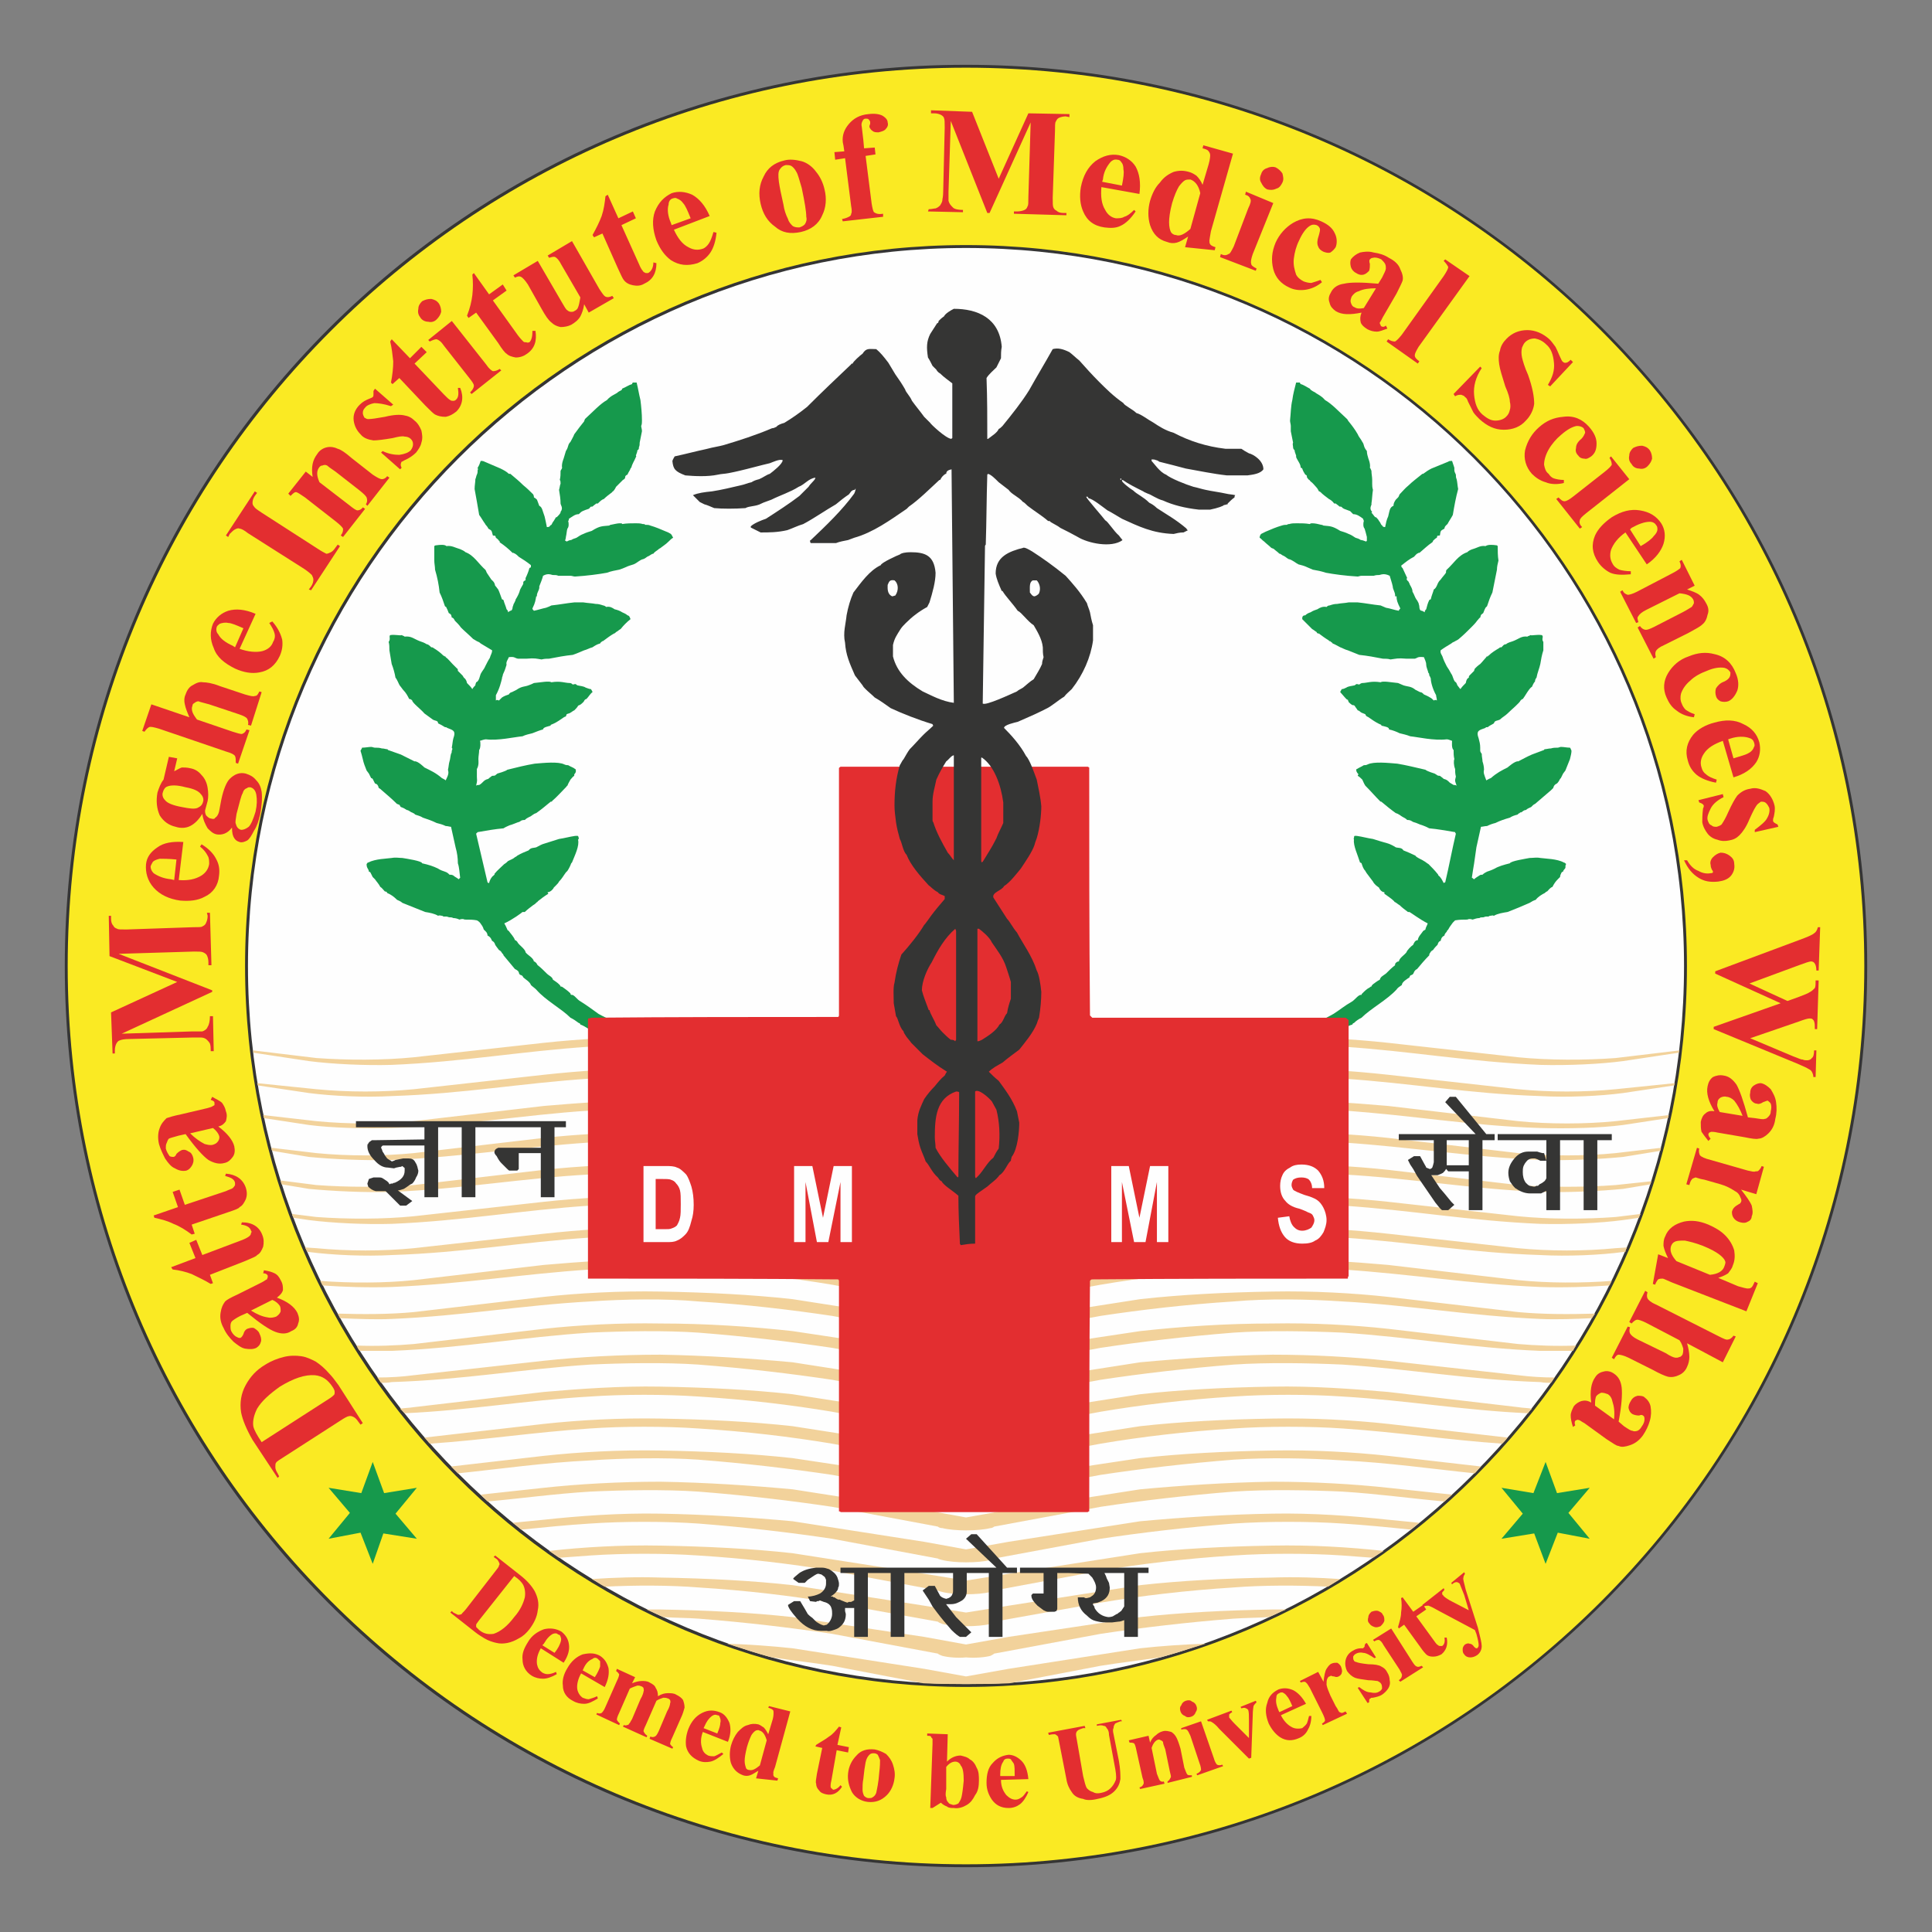
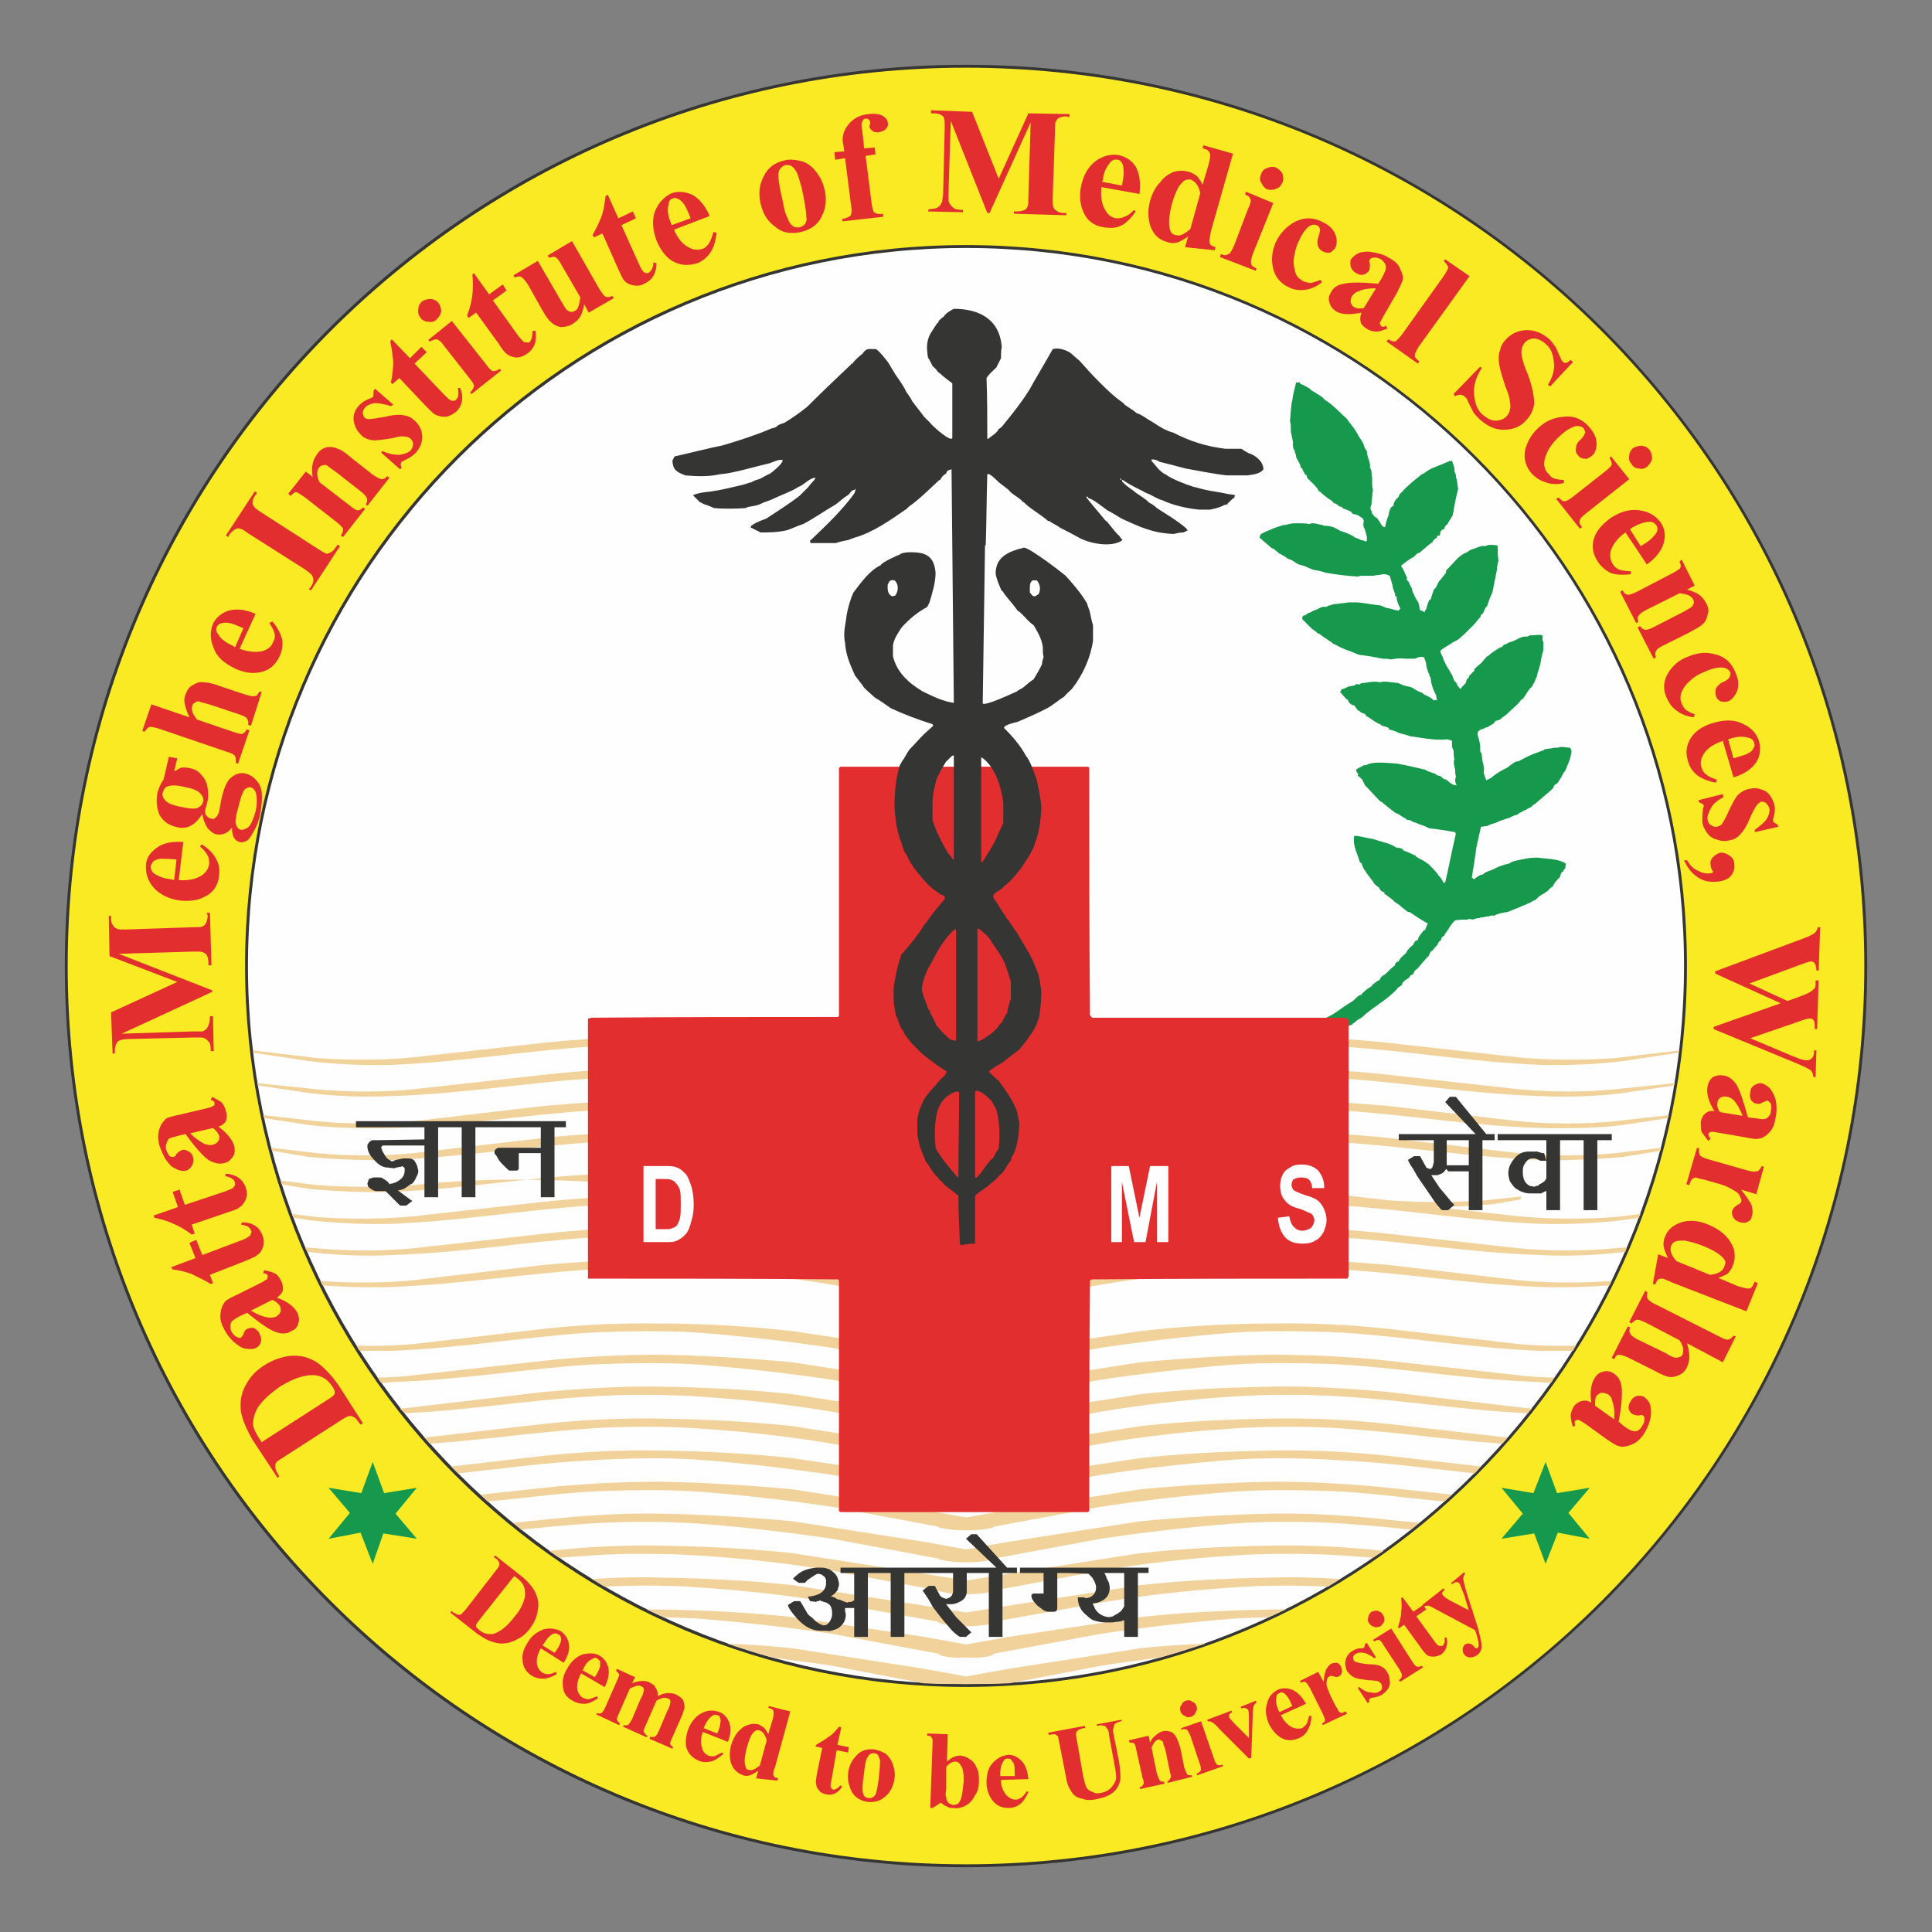
<svg xmlns="http://www.w3.org/2000/svg" xml:space="preserve" width="25.4mm" height="25.4mm" version="1.1" style="shape-rendering:geometricPrecision; text-rendering:geometricPrecision; image-rendering:optimizeQuality; fill-rule:evenodd; clip-rule:evenodd" viewBox="0 0 2540 2540">
  <rect x="0" y="0" width="2540" height="2540" fill="#808080" stroke="none" />
  <defs>
    <style type="text/css">
   
    .str0 {stroke:#353534;stroke-width:7.62}
    .fil2 {fill:none}
    .fil0 {fill:none;fill-rule:nonzero}
    .fil3 {fill:#FEFEFE}
    .fil6 {fill:#E32E30}
    .fil1 {fill:#FAEA23}
    .fil4 {fill:#F2D29B}
    .fil8 {fill:#353534}
    .fil5 {fill:#16994C}
    .fil9 {fill:#FEFEFE;fill-rule:nonzero}
    .fil10 {fill:#E32E30;fill-rule:nonzero}
    .fil7 {fill:#353534;fill-rule:nonzero}
   
  </style>
  </defs>
  <g id="Layer_x0020_1">
    <g id="_2505762805424">
      <path class="fil0 str0" d="M1270 89c652,0 1181,529 1181,1181 0,652 -529,1181 -1181,1181 -653,0 -1181,-529 -1181,-1181 0,-652 528,-1181 1181,-1181z" />
      <path class="fil1" d="M1270 89c653,0 1181,529 1181,1181 0,652 -528,1181 -1181,1181 -652,0 -1181,-529 -1181,-1181 0,-652 529,-1181 1181,-1181z" />
      <path class="fil2 str0" d="M1270 326c521,0 944,423 944,944 0,522 -423,944 -944,944 -522,0 -944,-422 -944,-944 0,-521 422,-944 944,-944z" />
      <path class="fil3" d="M1270 326c522,0 944,423 944,944 0,521 -422,944 -944,944 -521,0 -944,-423 -944,-944 0,-521 423,-944 944,-944z" />
      <path class="fil4" d="M1233 1422l-139 -26c-54,-8 -112,-15 -176,-20 -43,-3 -99,-2 -142,0 -91,6 -166,20 -261,24 -35,1 -78,-1 -109,-5l-73 -11 0 -3 83 10c41,3 88,3 128,-1l171 -19c46,-5 100,-8 153,-8 60,1 120,5 174,10l173 27 55 10 56 -10 173 -27c54,-5 113,-9 174,-10 52,0 106,3 152,8l171 19c40,4 88,4 128,1l84 -10 -1 3 -73 11c-30,4 -73,6 -109,5 -94,-4 -169,-18 -260,-24 -44,-2 -99,-3 -143,0 -63,5 -122,12 -175,20l-140 26c-1,1 -3,2 -5,3 -8,2 -20,2 -32,2 -11,0 -23,0 -31,-2 -3,-1 -5,-2 -6,-3z" />
      <path class="fil4" d="M1233 1464l-139 -26c-54,-8 -112,-15 -176,-20 -43,-3 -99,-2 -142,0 -91,6 -166,20 -261,23 -35,2 -78,0 -109,-4l-67 -10 -1 -3 78 8c41,4 88,4 128,0l171 -19c46,-5 100,-9 153,-8 60,1 120,5 174,10l173 27 55 10 56 -10 173 -27c54,-5 113,-9 174,-10 52,-1 106,3 152,8l171 19c40,4 88,4 128,0l78 -8 -1 3 -67 10c-30,4 -73,6 -109,4 -94,-3 -169,-17 -260,-23 -44,-2 -99,-3 -143,0 -63,5 -122,12 -175,20l-140 26c-1,1 -3,2 -5,2 -8,2 -20,3 -32,3 -11,0 -23,-1 -31,-3 -3,0 -5,-1 -6,-2z" />
      <path class="fil4" d="M1233 1506l-139 -26c-54,-9 -112,-16 -176,-20 -43,-3 -99,-3 -142,0 -91,6 -166,20 -261,23 -35,1 -78,0 -109,-4l-59 -9 -1 -4 70 8c41,4 88,4 128,0l171 -20c46,-4 100,-8 153,-7 60,1 120,4 174,10l173 27 55 9 56 -9 173 -27c54,-6 113,-9 174,-10 52,-1 106,3 152,7l171 20c40,4 88,4 128,0l70 -8 -1 4 -59 9c-30,4 -73,5 -109,4 -94,-3 -169,-17 -260,-23 -44,-3 -99,-3 -143,0 -63,4 -122,11 -175,20l-140 26c-1,1 -3,1 -5,2 -8,2 -20,3 -32,3 -11,0 -23,-1 -31,-3 -3,-1 -5,-1 -6,-2z" />
      <path class="fil4" d="M1233 1548l-139 -26c-54,-9 -112,-16 -176,-20 -43,-3 -99,-3 -142,0 -91,6 -166,19 -261,23 -35,1 -78,-1 -109,-4l-48 -8c-1,-1 -1,-2 -1,-4l59 7c41,4 88,4 128,0l171 -20c46,-5 100,-8 153,-7 60,1 120,4 174,10l173 27 55 9 56 -9 173 -27c54,-6 113,-9 174,-10 52,-1 106,2 152,7l171 20c40,4 88,4 128,0l60 -7c-1,2 -1,3 -1,4l-49 8c-30,3 -73,5 -109,4 -94,-4 -169,-17 -260,-23 -44,-3 -99,-3 -143,0 -63,4 -122,11 -175,20l-140 26c-1,0 -3,1 -5,2 -8,2 -20,3 -32,3 -11,0 -23,-1 -31,-3 -3,-1 -5,-2 -6,-2z" />
-       <path class="fil4" d="M1233 1589l-139 -26c-54,-8 -112,-15 -176,-20 -43,-3 -99,-2 -142,1 -91,5 -166,19 -261,23 -35,1 -78,-1 -109,-4l-36 -6c0,-1 -1,-3 -1,-5l47 6c41,3 88,3 128,0l171 -20c46,-5 100,-8 153,-7 60,1 120,4 174,10l173 26 55 10 56 -10 173 -26c54,-6 113,-9 174,-10 52,-1 106,2 152,7l171 20c40,3 88,3 128,0l47 -5c0,1 -1,3 -1,4l-36 6c-30,3 -73,5 -109,4 -94,-4 -169,-18 -260,-23 -44,-3 -99,-4 -143,-1 -63,5 -122,12 -175,20l-140 26c-1,1 -3,2 -5,3 -8,2 -20,3 -32,2 -11,1 -23,0 -31,-2 -3,-1 -5,-2 -6,-3z" />
+       <path class="fil4" d="M1233 1589l-139 -26c-54,-8 -112,-15 -176,-20 -43,-3 -99,-2 -142,1 -91,5 -166,19 -261,23 -35,1 -78,-1 -109,-4l-36 -6c0,-1 -1,-3 -1,-5l47 6c41,3 88,3 128,0c46,-5 100,-8 153,-7 60,1 120,4 174,10l173 26 55 10 56 -10 173 -26c54,-6 113,-9 174,-10 52,-1 106,2 152,7l171 20c40,3 88,3 128,0l47 -5c0,1 -1,3 -1,4l-36 6c-30,3 -73,5 -109,4 -94,-4 -169,-18 -260,-23 -44,-3 -99,-4 -143,-1 -63,5 -122,12 -175,20l-140 26c-1,1 -3,2 -5,3 -8,2 -20,3 -32,2 -11,1 -23,0 -31,-2 -3,-1 -5,-2 -6,-3z" />
      <path class="fil4" d="M1233 1631l-139 -26c-54,-8 -112,-15 -176,-20 -43,-3 -99,-2 -142,0 -91,6 -166,20 -261,24 -35,1 -78,-1 -109,-5l-20 -3c-1,-2 -2,-3 -2,-5l32 4c41,3 88,3 128,-1l171 -19c46,-5 100,-8 153,-8 60,1 120,5 174,10l173 27 55 10 56 -10 173 -27c54,-5 113,-9 174,-10 52,0 106,3 152,8l171 19c40,4 88,4 128,1l33 -4c-1,2 -2,3 -2,5l-21 3c-30,4 -73,6 -109,5 -94,-4 -169,-18 -260,-24 -44,-2 -99,-3 -143,0 -63,5 -122,12 -175,20l-140 26c-1,1 -3,2 -5,2 -8,2 -20,3 -32,3 -11,0 -23,-1 -31,-3 -3,0 -5,-1 -6,-2z" />
      <path class="fil4" d="M1233 1673l-139 -26c-54,-9 -112,-15 -176,-20 -43,-3 -99,-3 -142,0 -91,6 -166,20 -261,23 -35,2 -78,0 -109,-4l-2 0c-1,-2 -2,-4 -3,-6l15 1c41,4 88,4 128,0l171 -19c46,-5 100,-9 153,-8 60,1 120,5 174,10l173 27 55 10 56 -10 173 -27c54,-5 113,-9 174,-10 52,-1 106,3 152,8l171 19c40,4 88,4 128,0l15 -1c-1,2 -2,4 -2,6l-3 0c-30,4 -73,6 -109,4 -94,-3 -169,-17 -260,-23 -44,-3 -99,-3 -143,0 -63,5 -122,11 -175,20l-140 26c-1,1 -3,1 -5,2 -8,2 -20,3 -32,3 -11,0 -23,-1 -31,-3 -3,-1 -5,-1 -6,-2z" />
      <path class="fil4" d="M1233 1715l-139 -26c-54,-9 -112,-16 -176,-20 -43,-3 -99,-3 -142,0 -91,6 -166,19 -261,23 -29,1 -63,0 -91,-2 -1,-2 -2,-4 -3,-6 39,3 85,3 123,-1l171 -20c46,-4 100,-8 153,-7 60,1 120,4 174,10l173 27 55 9 56 -9 173 -27c54,-6 113,-9 174,-10 52,-1 106,3 152,7l171 20c39,4 84,4 123,1 -1,2 -2,4 -3,6 -28,2 -62,3 -91,2 -94,-4 -169,-17 -260,-23 -44,-3 -99,-3 -143,0 -63,4 -122,11 -175,20l-140 26c-1,0 -3,1 -5,2 -8,2 -20,3 -32,3 -11,0 -23,-1 -31,-3 -3,-1 -5,-2 -6,-2z" />
-       <path class="fil4" d="M1233 1756l-139 -26c-54,-8 -112,-15 -176,-19 -43,-4 -99,-3 -142,0 -91,5 -166,19 -261,23 -21,1 -45,0 -68,-1 -1,-2 -2,-4 -3,-6 33,1 69,1 100,-2l171 -20c46,-5 100,-8 153,-7 60,1 120,4 174,10l173 27 55 9 56 -9 173 -27c54,-6 113,-9 174,-10 52,-1 106,2 152,7l171 20c32,3 67,3 101,2 -1,2 -3,4 -4,6 -22,1 -46,2 -68,1 -94,-4 -169,-18 -260,-23 -44,-3 -99,-4 -143,0 -63,4 -122,11 -175,19l-140 26c-1,1 -3,2 -5,3 -8,2 -20,3 -32,3 -11,0 -23,-1 -31,-3 -3,-1 -5,-2 -6,-3z" />
      <path class="fil4" d="M1233 1798l-139 -26c-54,-8 -112,-15 -176,-20 -43,-3 -99,-2 -142,0 -91,6 -166,20 -261,24 -13,0 -28,0 -42,0 -2,-2 -3,-4 -4,-7 25,1 52,0 75,-2l171 -20c46,-5 100,-8 153,-7 60,0 120,4 174,10l173 26 55 10 56 -10 173 -26c54,-6 113,-10 174,-10 52,-1 106,2 152,7l171 20c24,2 50,3 76,2 -2,3 -3,5 -4,7 -15,0 -29,0 -43,0 -94,-4 -169,-18 -260,-24 -44,-2 -99,-3 -143,0 -63,5 -122,12 -175,20l-140 26c-1,1 -3,2 -5,3 -8,2 -20,3 -32,2 -11,1 -23,0 -31,-2 -3,-1 -5,-2 -6,-3z" />
      <path class="fil4" d="M1233 1840l-139 -26c-54,-8 -112,-15 -176,-20 -43,-3 -99,-2 -142,0 -91,6 -166,20 -261,23 -5,1 -9,1 -14,1 -2,-2 -3,-5 -5,-7 17,0 33,-1 48,-3l171 -19c46,-5 100,-8 153,-8 60,1 120,5 174,10l173 27 55 10 56 -10 173 -27c54,-5 113,-9 174,-10 52,0 106,3 152,8l171 19c16,2 32,3 48,3 -2,2 -3,5 -5,7 -4,0 -9,0 -14,-1 -94,-3 -169,-17 -260,-23 -44,-2 -99,-3 -143,0 -63,5 -122,12 -175,20l-140 26c-1,1 -3,2 -5,2 -8,2 -20,3 -32,3 -11,0 -23,-1 -31,-3 -3,0 -5,-1 -6,-2z" />
      <path class="fil4" d="M1233 1882l-139 -26c-54,-9 -112,-16 -176,-20 -43,-3 -99,-3 -142,0 -86,5 -157,18 -244,22 -2,-2 -4,-4 -6,-6 6,-1 12,-1 18,-2l171 -20c46,-4 100,-8 153,-7 60,1 120,4 174,10l173 27 55 9 56 -9 173 -27c54,-6 113,-9 174,-10 52,-1 106,3 152,7l171 20c6,1 12,1 18,2 -2,2 -4,4 -5,6 -87,-4 -159,-17 -244,-22 -44,-3 -99,-3 -143,0 -63,4 -122,11 -175,20l-140 26c-1,1 -3,1 -5,2 -8,2 -20,3 -32,3 -11,0 -23,-1 -31,-3 -3,-1 -5,-1 -6,-2z" />
      <path class="fil4" d="M1233 1924l-139 -26c-54,-9 -112,-16 -176,-20 -43,-3 -99,-3 -142,0 -75,5 -138,15 -211,20 -2,-2 -4,-5 -7,-8l157 -18c46,-5 100,-8 153,-7 60,1 120,4 174,10l173 27 55 9 56 -9 173 -27c54,-6 113,-9 174,-10 52,-1 106,2 152,7l157 18c-2,3 -5,6 -7,8 -72,-5 -136,-15 -210,-20 -44,-3 -99,-3 -143,0 -63,4 -122,11 -175,20l-140 26c-1,0 -3,1 -5,2 -8,2 -20,3 -32,3 -11,0 -23,-1 -31,-3 -3,-1 -5,-2 -6,-2z" />
      <path class="fil4" d="M1233 1965l-139 -26c-54,-8 -112,-15 -176,-20 -43,-3 -99,-2 -142,1 -62,3 -116,11 -174,17 -3,-3 -6,-6 -9,-9l122 -14c46,-5 100,-8 153,-7 60,1 120,4 174,10l173 26 55 10 56 -10 173 -26c54,-6 113,-9 174,-10 52,-1 106,2 152,7l122 14c-3,3 -5,6 -8,9 -58,-6 -113,-14 -174,-17 -44,-3 -99,-4 -143,-1 -63,5 -122,12 -175,20l-140 26c-1,1 -3,2 -5,3 -8,2 -20,3 -32,2 -11,1 -23,0 -31,-2 -3,-1 -5,-2 -6,-3z" />
      <path class="fil4" d="M1233 2007l-139 -26c-54,-8 -112,-15 -176,-20 -43,-3 -99,-2 -142,0 -48,3 -91,9 -135,13 -3,-3 -6,-6 -9,-9l83 -9c46,-5 100,-8 153,-8 60,1 120,5 174,10l173 27 55 10 56 -10 173 -27c54,-5 113,-9 174,-10 52,0 106,3 152,8l84 9c-3,3 -7,6 -10,9 -44,-4 -87,-10 -134,-13 -44,-2 -99,-3 -143,0 -63,5 -122,12 -175,20l-140 26c-1,1 -3,2 -5,2 -8,2 -20,3 -32,3 -11,0 -23,-1 -31,-3 -3,0 -5,-1 -6,-2z" />
      <path class="fil4" d="M1233 2049l-139 -26c-54,-8 -112,-15 -176,-20 -43,-3 -99,-3 -142,0 -32,2 -61,5 -91,8 -3,-3 -7,-6 -11,-9l41 -4c46,-5 100,-9 153,-8 60,1 120,5 174,10l173 27 55 10 56 -10 173 -27c54,-5 113,-9 174,-10 52,-1 106,3 152,8l41 4c-4,3 -7,6 -11,9 -29,-3 -59,-6 -90,-8 -44,-3 -99,-3 -143,0 -63,5 -122,12 -175,20l-140 26c-1,1 -3,1 -5,2 -8,2 -20,3 -32,3 -11,0 -23,-1 -31,-3 -3,-1 -5,-1 -6,-2z" />
      <path class="fil4" d="M1233 2091l-139 -26c-54,-9 -112,-16 -176,-20 -43,-3 -99,-3 -142,0 -14,1 -28,2 -41,3 -4,-3 -9,-6 -13,-9 44,-5 96,-8 146,-7 60,1 120,4 174,10l173 27 55 9 56 -9 173 -27c54,-6 113,-9 174,-10 50,-1 101,2 146,7 -5,3 -9,6 -14,9 -13,-1 -27,-2 -40,-3 -44,-3 -99,-3 -143,0 -63,4 -122,11 -175,20l-140 26c-1,1 -3,1 -5,2 -8,2 -20,3 -32,3 -11,0 -23,-1 -31,-3 -3,-1 -5,-1 -6,-2z" />
      <path class="fil4" d="M1233 2132l-139 -25c-54,-9 -112,-16 -176,-20 -37,-3 -83,-3 -123,-1 -6,-3 -11,-7 -17,-10 29,-2 60,-3 90,-2 60,1 120,4 174,10l173 27 55 9 56 -9 173 -27c54,-6 113,-9 174,-10 30,-1 60,0 89,2 -5,3 -11,7 -16,10 -40,-2 -86,-2 -124,1 -63,4 -122,11 -175,20l-140 25c-1,1 -3,2 -5,3 -8,2 -20,3 -32,3 -11,0 -23,-1 -31,-3 -3,-1 -5,-2 -6,-3z" />
      <path class="fil4" d="M1233 2174l-139 -26c-54,-8 -112,-15 -176,-20 -14,-1 -30,-1 -46,-2 -7,-3 -15,-7 -22,-10 6,0 12,0 18,0 60,1 120,4 174,10l173 26 55 10 56 -10 173 -26c54,-6 113,-9 174,-10 6,0 12,0 18,0 -8,3 -15,7 -23,10 -16,1 -31,1 -46,2 -63,5 -122,12 -175,20l-140 26c-1,1 -3,2 -5,3 -8,2 -20,3 -32,2 -11,1 -23,0 -31,-2 -3,-1 -5,-2 -6,-3z" />
      <path class="fil4" d="M1214 2213l-120 -23c-25,-4 -52,-7 -79,-11 -20,-5 -40,-12 -59,-18 30,1 58,3 86,6l173 27 55 10 56 -10 173 -27c27,-3 56,-5 86,-6 -20,6 -40,13 -60,18 -27,4 -53,7 -78,11l-120 23c-19,1 -38,1 -57,1l0 0c-19,0 -37,0 -56,-1z" />
      <path class="fil5" d="M1488 1433c3,-2 10,0 15,-2 1,0 3,-1 4,0 2,-1 4,0 7,0 8,-4 16,-1 29,-4 2,0 4,0 7,0 1,-1 3,-1 5,-2 2,0 3,0 5,0 1,-1 3,-1 5,-1 1,0 1,0 2,0 2,-1 3,-1 6,-1 3,-1 6,-1 8,-2 1,0 3,0 4,-1 2,0 3,0 6,0 2,-2 1,-2 5,-1 2,-1 4,-2 6,-2 2,0 5,-1 7,-1 4,-1 9,-2 14,-3 6,-2 11,-3 17,-5 4,-2 9,-3 14,-5 9,-3 18,-6 26,-8 0,-1 0,-1 1,-1 5,-2 10,-4 16,-5 4,-3 9,-5 13,-7 1,0 2,-1 4,-1 2,-2 5,-3 11,-4 1,-2 2,-2 4,-3 2,-1 3,-2 5,-2 1,-2 3,-3 6,-4 2,-1 5,-3 8,-4 1,-1 3,-2 5,-3 2,-1 5,-3 7,-4 4,-3 13,-9 18,-10 0,-1 1,-2 2,-2 3,-3 6,-5 10,-7 12,-12 33,-23 46,-37 1,-2 4,-4 7,-6 0,-4 7,-8 10,-10 1,-5 4,-1 6,-7 1,-2 2,-3 4,-4 5,-6 10,-12 16,-18 0,-1 0,-2 1,-3 1,-2 2,-3 4,-4 2,-3 4,-5 6,-7 1,-4 3,-5 4,-5 1,-5 3,-6 5,-7 0,-2 2,-4 3,-5 0,-1 1,-2 2,-3 2,-4 4,-6 6,-9 1,-1 2,-2 3,-3 6,-1 11,-1 16,-1 2,-1 4,-1 7,0 3,-1 6,-2 9,-2 1,-1 3,-1 5,-1 1,0 2,-1 4,-1 1,0 2,0 3,0 0,0 1,-1 2,-1 2,0 3,-1 5,0 5,-3 12,-4 18,-5 5,-2 10,-4 15,-6 5,-2 9,-4 14,-6 3,-2 5,-3 8,-4 3,-4 8,-7 12,-9 1,-1 2,-2 3,-2 2,-2 4,-5 7,-6 2,-4 4,-7 7,-10 1,-1 2,-2 3,-3 0,-2 1,-4 2,-6 0,0 1,-1 2,-1 0,-2 2,-3 3,-5 0,-2 0,-4 1,-5 -1,-1 -2,-2 -3,-2 -9,-5 -24,-5 -31,-6 -5,-1 -9,0 -14,0 -5,1 -25,4 -26,7 -8,2 -15,4 -20,7 -4,2 -7,3 -10,4 -2,1 -4,2 -6,4 -1,0 -3,0 -4,1 -3,2 -5,3 -7,5 -2,-1 -2,-2 -3,-2 1,-7 2,-13 3,-19 1,-7 2,-14 3,-21 2,-9 4,-18 6,-27 2,0 5,-1 8,-1 4,-2 7,-3 11,-4 6,-3 12,-5 19,-7 3,-2 6,-3 10,-4 1,-1 2,-2 3,-2 0,-1 1,-1 2,-1 2,-1 3,-3 6,-3 2,-2 5,-3 7,-4 1,-1 2,-2 3,-3 1,0 1,-1 2,-1 7,-6 14,-12 21,-18 1,-1 2,-2 3,-3 1,-4 3,-5 5,-6 2,-2 3,-4 4,-6 0,0 1,-1 1,-1 1,-2 2,-4 3,-6 1,-1 2,-3 3,-4 2,-5 4,-10 6,-15 1,-4 2,-8 2,-11 -1,-2 -1,-3 -2,-4 -4,0 -8,-1 -12,-1 -1,0 -3,1 -4,1 -3,0 -6,0 -9,1 -3,0 -6,1 -8,1 -1,0 -1,1 -1,1 -5,2 -11,4 -16,6 -7,3 -12,6 -18,9 -4,-1 -14,8 -14,8 -8,4 -14,7 -22,14 -3,1 -4,2 -6,3 -3,-8 -4,-10 -3,-14 0,-4 -1,-8 -2,-11 0,-3 -1,-6 -1,-10 -1,-1 -2,-3 -2,-4 0,-2 0,-3 0,-4 0,-5 -1,-8 -2,-12 -4,-11 1,-11 9,-14 0,-1 1,-1 3,-1 2,-2 5,-3 8,-5 1,-4 4,-3 8,-5 3,-3 7,-5 10,-8 5,-5 16,-14 17,-17 1,-1 2,-2 3,-2 3,-4 5,-8 8,-12 1,-1 2,-3 4,-4 1,-2 2,-5 4,-7 0,-2 1,-4 2,-5 1,-6 4,-13 5,-18 1,-6 2,-12 4,-18 0,-4 0,-8 0,-11 -3,-4 1,-7 -2,-9 -7,-1 -13,1 -15,0 -1,1 -3,1 -4,2 -8,-1 -11,3 -19,6 -3,1 -7,2 -9,4 -3,0 -4,2 -6,4 -2,0 -2,0 -3,1 -5,3 -10,6 -14,10 -1,0 -1,1 -1,1 -1,0 -2,0 -2,1 -2,2 -5,6 -8,9 -3,2 -5,4 -7,6 0,0 -1,2 -1,3 -2,2 -4,4 -6,6 -1,1 -1,2 -1,3 -2,1 -3,2 -4,7 -3,3 -5,5 -7,8 -2,-2 -3,-4 -4,-5 -1,-2 -1,-3 -2,-4 -3,-1 -4,-9 -6,-11 -2,-4 -4,-7 -6,-10 -2,-4 -4,-8 -5,-11 -1,-4 -4,-6 -3,-10 4,-3 9,-6 14,-9 2,-2 4,-2 5,-3 2,-1 4,-2 5,-3 6,-5 11,-10 16,-15 3,-3 6,-6 8,-9 2,-2 3,-4 4,-4 1,-5 2,-4 4,-6 1,-3 2,-5 3,-7 1,-1 1,-1 2,-2 2,-6 4,-12 7,-18 2,-10 4,-20 6,-30 0,-4 1,-8 2,-12 -1,-6 -1,-13 -1,-19 -1,-1 -1,-1 -1,-1 -7,-1 -12,-1 -15,1 -7,-1 -10,2 -17,4 -3,1 -5,2 -7,4 -12,4 -18,15 -27,23 -1,1 -1,2 -1,4 -2,3 -5,6 -7,9 -2,2 -3,3 -5,8 -1,2 -2,4 -4,5 -1,4 -3,8 -4,13 -1,0 -2,1 -2,1 -2,4 -3,8 -4,12 -1,1 -2,2 -2,4 -2,-1 -3,-2 -4,-2 -3,0 -3,-5 -3,-5 0,-2 -1,-4 -1,-5 -1,-2 -2,-4 -3,-5 -2,-3 -3,-7 -5,-10 0,-5 -4,-9 -4,-11 -1,-1 -1,-2 -1,-2 -1,-1 -2,-2 -2,-2 -1,-2 -1,-2 0,-3 -2,-4 -4,-9 -6,-13 -1,-1 -1,-1 -1,-1 -1,-1 -1,-3 0,-3 5,-4 10,-8 16,-11 2,-2 3,-4 6,-5 0,-1 1,0 1,0 6,-5 11,-10 17,-14 1,-1 1,-2 1,-2 2,-2 3,-3 5,-4 1,-4 0,-2 4,-3 1,-7 1,-6 6,-9 0,-3 3,-5 4,-6 2,-4 5,-8 7,-12 2,-12 4,-23 7,-34 -1,-5 -1,-9 -2,-13 -1,-2 -1,-4 -1,-6 -1,-2 -2,-4 -2,-6 0,-1 0,-2 0,-3 -1,-3 -2,-6 -3,-9 -2,0 -4,0 -5,1 -7,3 -15,6 -22,9 -4,2 -7,4 -11,7 0,0 -1,0 -1,0 -6,5 -13,10 -18,15 -5,4 -8,8 -12,12 -1,2 -1,3 -2,4 -1,1 -2,2 -3,3 -2,3 -3,5 -3,8 -5,2 -5,6 -7,14 -2,4 -3,9 -4,14 -4,0 -3,-2 -5,-3 -1,-2 -2,-4 -3,-5 -1,-2 -2,-3 -4,-5 0,0 -1,0 -1,0 -2,-2 -3,-4 -5,-6 0,0 1,-1 1,-1 -5,-5 0,-9 -1,-11 1,-6 1,-12 2,-18 -1,-3 -1,-6 -1,-8 0,-2 0,-4 0,-5 0,-4 -1,-8 -1,-12 -1,-2 -1,-3 -2,-4 1,-5 -2,-12 -2,-12 -1,-3 -2,-7 -2,-10 -5,-6 -3,-8 -6,-12 -2,-4 -5,-7 -6,-10 -4,-7 -8,-12 -12,-17 -1,-1 -1,-2 -2,-3 -11,-10 -20,-20 -29,-25 -5,-6 -11,-8 -13,-10 -2,-1 -4,-2 -5,-3 -1,0 -1,-1 -2,-2 -4,-2 -8,-5 -12,-6 -1,-1 -1,-2 -1,-2 -3,0 -4,0 -5,0 -2,8 -4,15 -5,23 -2,8 -2,18 -3,27 0,2 1,5 1,7 0,2 0,4 0,7 1,5 2,10 3,15 -1,2 0,4 0,6 0,2 1,3 2,4 0,2 1,4 2,7 0,0 0,1 0,2 2,5 6,9 6,14 1,0 1,0 2,1 1,3 2,5 4,8 0,0 3,1 2,3 1,2 2,3 3,4 1,0 1,1 2,2 3,2 5,5 7,7 2,2 3,4 4,6 0,0 1,0 2,1 3,3 7,6 11,9 2,1 5,3 7,6 1,0 1,0 2,0 1,1 3,2 5,4 4,0 2,1 6,3 3,1 5,2 8,3 1,1 2,2 4,4 5,0 9,3 13,6 0,1 1,2 1,3 -1,3 -1,8 1,10 1,3 2,7 3,11 0,2 0,4 0,5 0,0 -1,1 -1,1 -3,-1 -5,-2 -7,-2 -3,-2 -4,-2 -7,-3 -3,-2 -6,-4 -9,-5 -4,-2 -8,-3 -11,-4 -11,-7 -14,-6 -22,-7 -2,-1 -2,-1 -3,-1 -4,-1 -8,-2 -12,-2 -1,0 -2,0 -3,1 -6,-1 -11,-1 -17,-1 -4,0 -7,0 -10,1 -1,0 -2,0 -3,1 -2,0 -4,0 -7,1 -7,2 -14,5 -21,8 -2,1 -4,2 -6,3 -1,1 -2,3 -2,5 2,1 3,3 6,5 3,3 6,5 9,8 1,1 3,1 4,2 2,2 4,3 7,6 2,0 3,2 6,3 2,1 4,3 6,4 5,1 9,5 13,7 4,1 8,2 12,4 2,1 5,2 7,3 6,1 11,2 17,4 11,2 25,4 42,5 1,0 3,-1 5,-1 3,0 6,0 9,0 2,0 4,0 7,0 3,-1 5,-1 7,-1 2,0 6,-3 14,1 1,4 3,9 4,14 0,4 4,9 3,13 0,0 1,0 2,0 0,5 1,8 5,16 -1,1 -2,2 -2,3 -6,-1 -11,-3 -17,-4 -2,-1 -5,-2 -7,-3 -10,-1 -20,-3 -30,-4 -4,0 -8,0 -12,0 -5,1 -10,1 -15,2 -4,0 -7,1 -10,2 -2,0 -3,1 -4,2 -5,-1 -9,1 -12,3 -3,1 -6,2 -9,4 -3,1 -5,2 -7,4 -1,0 -2,0 -3,1 -1,1 -1,2 -1,4 4,4 8,8 13,13 2,1 4,3 6,4 0,1 1,2 3,2 4,3 8,6 13,9 0,1 1,1 2,1 0,1 2,1 3,3 3,1 6,3 10,5 3,1 6,3 10,4 5,2 10,4 15,6 10,1 21,3 31,5 3,0 7,0 10,1 8,-1 9,-2 21,-1 4,0 7,0 11,0 4,-1 3,-3 12,-2 1,3 3,6 3,10 0,3 2,7 3,11 1,0 1,2 1,3 1,1 1,2 2,4 0,4 2,13 7,22 0,2 1,4 1,7 -1,-1 -3,-1 -4,0 -2,-2 -3,-3 -5,-4 -3,-2 -6,-3 -8,-4 -2,-2 -3,-3 -5,-3 -2,-1 -4,-2 -6,-3 -6,-5 -10,-4 -16,-6 -2,-1 -5,-2 -7,-3 -10,-1 -20,-3 -23,-1 -12,-2 -18,1 -24,1 -1,0 -3,1 -4,2 -5,-1 -3,-1 -6,1 -4,1 -8,1 -11,3 -2,1 -4,2 -6,2 -1,2 -2,3 -2,4 2,2 5,6 8,9 0,0 1,1 2,1 0,1 1,2 1,3 1,1 3,3 5,4 1,0 2,0 3,1 1,2 3,4 4,6 2,0 3,2 5,3 2,1 3,1 5,2 0,1 1,2 2,3 2,0 9,7 19,11l0 1c4,1 11,2 10,5 5,1 10,3 14,5 4,1 9,2 14,4 10,1 31,6 48,4 2,0 4,1 7,2 0,1 -1,10 2,12 0,4 0,8 1,12 -1,2 -1,8 1,13 0,3 0,6 1,10 -1,5 -2,4 1,12 -1,-1 -3,-1 -4,-1 -2,-1 -3,-2 -5,-3 -3,-3 -4,-4 -8,-5 -2,-2 -4,-3 -5,-4 -4,0 -3,-1 -7,-3 0,0 -10,-3 -12,-5 -13,-3 -25,-6 -37,-8 -12,-1 -31,-3 -39,1 -2,1 -3,1 -5,1 -3,2 -6,3 -9,5 -1,0 -1,1 -1,1 0,1 0,3 3,6 0,0 -1,1 -1,2 2,1 4,3 6,5 1,2 2,5 4,8 0,0 0,0 1,1 6,6 12,13 18,19 1,1 1,1 2,1 6,5 12,10 19,15 4,1 7,4 9,5 2,1 4,2 6,4 1,0 3,0 5,1 2,1 3,2 4,2 4,1 7,3 11,4 3,1 5,2 9,4 11,1 22,3 34,5 0,0 0,1 1,2 -5,21 -9,43 -14,64 -1,0 -2,1 -2,1 -2,-4 -4,-8 -7,-10 0,-1 -1,-2 -1,-2 -4,-5 -8,-9 -12,-13 -2,-1 -4,-3 -6,-4 -3,-2 -6,-3 -9,-5 -1,-1 -2,-1 -2,-2 -6,-3 -11,-5 -16,-7 -2,-4 -7,-3 -10,-4 -3,-2 -7,-4 -10,-5 -7,-2 -14,-4 -20,-6 -7,-1 -14,-3 -21,-4 -3,0 -4,-1 -4,3 -1,0 0,1 0,2 -1,8 5,20 8,30 0,0 1,0 2,1 1,3 2,7 5,10 0,1 1,1 1,2 3,4 6,8 9,12 1,2 2,3 4,5 1,1 3,2 4,3 0,1 3,6 7,6 0,0 0,1 0,2 4,3 9,6 13,10 0,0 0,1 1,1 2,1 4,3 6,4 3,3 7,6 11,9 1,0 1,0 2,0 2,1 14,10 24,15 -1,3 -3,6 -3,8 -1,1 -2,1 -3,2 -2,3 -7,8 -7,12 -2,0 -3,1 -4,2 -1,2 -2,3 -2,4 -3,2 -8,7 -9,10 -3,4 -9,7 -10,12 -2,0 -3,1 -4,2 -1,1 -1,2 -1,3 -4,3 -8,7 -12,11 -4,3 -7,4 -8,8 -4,2 -6,4 -9,6 -1,1 -2,2 -2,3 -1,0 -1,0 -2,1 -4,2 -7,5 -10,8 -1,1 -1,1 -1,2 -4,-1 -8,6 -13,9 -9,5 -16,11 -24,16 -5,3 -14,7 -17,10 -2,0 -3,1 -3,1 -1,1 -1,1 -2,2 -6,3 -13,6 -19,10 -5,2 -10,5 -15,7 -3,0 -5,1 -8,3 -1,0 -3,1 -4,2 0,0 -1,0 -2,0 -2,1 -5,3 -7,4 -8,3 -16,5 -24,8 -1,0 -1,1 -2,1 -3,1 -7,2 -11,4 -2,0 -2,0 -3,1 -1,0 -2,0 -3,0 -1,1 -2,1 -3,2 -1,0 -3,0 -4,1 -2,0 -4,1 -6,2 -4,-1 -4,1 -5,1 -2,0 -2,0 -3,0 -2,1 -3,1 -4,2 -6,1 -12,3 -18,4 -5,-1 -7,1 -10,2 -6,-1 -5,1 -8,2 -2,0 -3,-1 -5,0 -2,0 -3,1 -5,2 -6,-1 -6,0 -9,1 -8,-1 -10,1 -13,2 -2,0 -3,-1 -5,0 -7,2 -12,0 -18,2 -4,0 -9,0 -13,1 -4,0 -8,0 -12,0 -7,2 -14,1 -15,1 -1,0 -3,0 -4,1l-56 -2 71 23z" />
-       <path class="fil5" d="M1053 1433c-4,-2 -10,0 -16,-2 -1,0 -2,-1 -4,0 -2,-1 -4,0 -7,0 -7,-4 -15,-1 -28,-4 -2,0 -5,0 -7,0 -2,-1 -4,-1 -6,-2 -1,0 -3,0 -4,0 -2,-1 -3,-1 -6,-1 0,0 -1,0 -2,0 -1,-1 -3,-1 -5,-1 -3,-1 -6,-1 -9,-2 -1,0 -2,0 -4,-1 -1,0 -3,0 -5,0 -3,-2 -1,-2 -5,-1 -2,-1 -4,-2 -7,-2 -2,0 -4,-1 -6,-1 -5,-1 -10,-2 -15,-3 -5,-2 -11,-3 -16,-5 -5,-2 -9,-3 -15,-5 -8,-3 -17,-6 -26,-8 0,-1 0,-1 -1,-1 -4,-2 -10,-4 -15,-5 -4,-3 -9,-5 -14,-7 -1,0 -2,-1 -3,-1 -2,-2 -6,-3 -11,-4 -1,-2 -3,-2 -4,-3 -2,-1 -4,-2 -5,-2 -2,-2 -4,-3 -6,-4 -3,-1 -5,-3 -8,-4 -2,-1 -4,-2 -5,-3 -3,-1 -5,-3 -8,-4 -4,-3 -13,-9 -17,-10 0,-1 -1,-2 -2,-2 -4,-3 -7,-5 -11,-7 -12,-12 -33,-23 -45,-37 -2,-2 -5,-4 -7,-6 -1,-4 -8,-8 -10,-10 -2,-5 -5,-1 -6,-7 -1,-2 -3,-3 -5,-4 -5,-6 -10,-12 -15,-18 0,-1 -1,-2 -2,-3 -1,-2 -2,-3 -4,-4 -2,-3 -4,-5 -5,-7 -1,-4 -4,-5 -4,-5 -2,-5 -4,-6 -6,-7 0,-2 -1,-4 -2,-5 -1,-1 -2,-2 -3,-3 -1,-4 -3,-6 -5,-9 -1,-1 -2,-2 -4,-3 -5,-1 -10,-1 -16,-1 -2,-1 -4,-1 -7,0 -2,-1 -5,-2 -8,-2 -2,-1 -3,-1 -5,-1 -1,0 -3,-1 -4,-1 -1,0 -2,0 -4,0 0,0 -1,-1 -2,-1 -1,0 -3,-1 -5,0 -5,-3 -11,-4 -17,-5 -5,-2 -10,-4 -15,-6 -5,-2 -10,-4 -15,-6 -2,-2 -5,-3 -7,-4 -4,-4 -8,-7 -13,-9 0,-1 -1,-2 -3,-2 -2,-2 -4,-5 -6,-6 -2,-4 -5,-7 -7,-10 -1,-1 -2,-2 -3,-3 -1,-2 -2,-4 -3,-6 0,0 -1,-1 -2,-1 0,-2 -1,-3 -2,-5 -1,-2 -1,-4 -1,-5 1,-1 1,-2 2,-2 10,-5 24,-5 31,-6 5,-1 10,0 14,0 6,1 26,4 26,7 9,2 15,4 21,7 3,2 6,3 9,4 3,1 4,2 6,4 2,0 3,0 5,1 2,2 5,3 7,5 1,-1 2,-2 2,-2 -1,-7 -1,-13 -3,-19 0,-7 -1,-14 -3,-21 -2,-9 -4,-18 -6,-27 -2,0 -4,-1 -7,-1 -4,-2 -8,-3 -12,-4 -6,-3 -12,-5 -18,-7 -3,-2 -7,-3 -10,-4 -1,-1 -2,-2 -3,-2 -1,-1 -2,-1 -2,-1 -2,-1 -4,-3 -6,-3 -3,-2 -5,-3 -8,-4 -1,-1 -1,-2 -2,-3 -1,0 -2,-1 -3,-1 -6,-6 -13,-12 -20,-18 -1,-1 -2,-2 -4,-3 -1,-4 -2,-5 -5,-6 -1,-2 -2,-4 -3,-6 0,0 -1,-1 -2,-1 -1,-2 -2,-4 -3,-6 -1,-1 -2,-3 -3,-4 -2,-5 -4,-10 -5,-15 -1,-4 -2,-8 -3,-11 1,-2 2,-3 2,-4 4,0 9,-1 12,-1 2,0 3,1 5,1 3,0 6,0 9,1 3,0 5,1 7,1 1,0 1,1 1,1 6,2 11,4 17,6 6,3 12,6 18,9 4,-1 13,8 13,8 8,4 15,7 23,14 2,1 4,2 5,3 4,-8 4,-10 3,-14 1,-4 1,-8 2,-11 1,-3 1,-6 2,-10 1,-1 1,-3 1,-4 1,-2 1,-3 0,-4 1,-5 1,-8 2,-12 4,-11 -1,-11 -8,-14 -1,-1 -2,-1 -3,-1 -3,-2 -5,-3 -9,-5 0,-4 -4,-3 -7,-5 -4,-3 -7,-5 -11,-8 -4,-5 -16,-14 -16,-17 -1,-1 -2,-2 -4,-2 -2,-4 -4,-8 -8,-12 -1,-1 -2,-3 -3,-4 -2,-2 -3,-5 -4,-7 -1,-2 -2,-4 -3,-5 -1,-6 -3,-13 -5,-18 -1,-6 -2,-12 -3,-18 0,-4 0,-8 -1,-11 3,-4 0,-7 2,-9 7,-1 13,1 15,0 2,1 3,1 4,2 9,-1 12,3 20,6 3,1 6,2 9,4 2,0 4,2 6,4 1,0 2,0 3,1 5,3 9,6 13,10 1,0 1,1 2,1 0,0 1,0 1,1 3,2 6,6 9,9 2,2 4,4 6,6 1,0 1,2 1,3 2,2 4,4 6,6 1,1 1,2 2,3 1,1 3,2 4,7 3,3 5,5 7,8 1,-2 3,-4 4,-5 0,-2 1,-3 1,-4 4,-1 5,-9 6,-11 2,-4 5,-7 6,-10 2,-4 4,-8 6,-11 1,-4 3,-6 3,-10 -5,-3 -10,-6 -15,-9 -2,-2 -3,-2 -5,-3 -2,-1 -3,-2 -5,-3 -5,-5 -11,-10 -16,-15 -2,-3 -5,-6 -8,-9 -1,-2 -2,-4 -4,-4 -1,-5 -1,-4 -4,-6 -1,-3 -2,-5 -3,-7 0,-1 -1,-1 -2,-2 -2,-6 -4,-12 -7,-18 -1,-10 -3,-20 -6,-30 0,-4 -1,-8 -1,-12 0,-6 0,-13 0,-19 1,-1 2,-1 2,-1 7,-1 12,-1 14,1 7,-1 11,2 18,4 2,1 5,2 7,4 11,4 17,15 26,23 1,1 1,2 2,4 2,3 4,6 6,9 2,2 4,3 5,8 2,2 3,4 4,5 2,4 3,8 5,13 1,0 2,1 2,1 1,4 3,8 4,12 1,1 2,2 2,4 1,-1 3,-2 3,-2 3,0 3,-5 3,-5 1,-2 1,-4 2,-5 1,-2 2,-4 2,-5 2,-3 4,-7 5,-10 1,-5 5,-9 5,-11 0,-1 0,-2 0,-2 1,-1 2,-2 3,-2 0,-2 0,-2 0,-3 2,-4 4,-9 5,-13 1,-1 2,-1 2,-1 0,-1 0,-3 0,-3 -5,-4 -11,-8 -16,-11 -2,-2 -4,-4 -7,-5 0,-1 0,0 -1,0 -5,-5 -11,-10 -17,-14 0,-1 0,-2 -1,-2 -1,-2 -3,-3 -4,-4 -1,-4 -1,-2 -4,-3 -2,-7 -1,-6 -6,-9 -1,-3 -4,-5 -4,-6 -3,-4 -5,-8 -8,-12 -2,-12 -4,-23 -6,-34 0,-5 1,-9 1,-13 1,-2 1,-4 2,-6 1,-2 1,-4 1,-6 1,-1 0,-2 0,-3 2,-3 3,-6 4,-9 2,0 3,0 5,1 7,3 14,6 21,9 4,2 8,4 11,7 1,0 2,0 2,0 6,5 12,10 17,15 5,4 9,8 13,12 1,2 1,3 1,4 2,1 3,2 4,3 1,3 2,5 3,8 4,2 4,6 7,14 1,4 2,9 3,14 5,0 3,-2 6,-3 1,-2 2,-4 3,-5 1,-2 2,-3 3,-5 1,0 1,0 1,0 2,-2 4,-4 5,-6 0,0 0,-1 0,-1 4,-5 0,-9 0,-11 0,-6 -1,-12 -2,-18 1,-3 1,-6 2,-8 0,-2 0,-4 -1,-5 1,-4 1,-8 1,-12 1,-2 2,-3 2,-4 -1,-5 2,-12 2,-12 1,-3 2,-7 3,-10 4,-6 2,-8 6,-12 2,-4 4,-7 5,-10 5,-7 9,-12 13,-17 0,-1 1,-2 1,-3 11,-10 20,-20 29,-25 5,-6 12,-8 14,-10 1,-1 3,-2 5,-3 0,0 1,-1 1,-2 5,-2 9,-5 13,-6 0,-1 1,-2 1,-2 2,0 3,0 5,0 2,8 3,15 5,23 1,8 2,18 2,27 0,2 0,5 -1,7 0,2 1,4 1,7 -1,5 -2,10 -3,15 0,2 0,4 -1,6 0,2 0,3 -2,4 0,2 -1,4 -2,7 0,0 1,1 0,2 -2,5 -5,9 -6,14 0,0 -1,0 -1,1 -1,3 -3,5 -4,8 0,0 -3,1 -3,3 0,2 -1,3 -3,4 0,0 -1,1 -2,2 -2,2 -5,5 -7,7 -1,2 -2,4 -4,6 0,0 -1,0 -1,1 -4,3 -8,6 -11,9 -3,1 -5,3 -8,6 0,0 -1,0 -2,0 -1,1 -3,2 -5,4 -4,0 -2,1 -5,3 -3,1 -6,2 -8,3 -2,1 -3,2 -5,4 -5,0 -8,3 -13,6 0,1 0,2 -1,3 1,3 1,8 -1,10 -1,3 -1,7 -2,11 0,2 -1,4 -1,5 1,0 2,1 2,1 2,-1 4,-2 6,-2 3,-2 5,-2 7,-3 3,-2 6,-4 9,-5 4,-2 8,-3 11,-4 11,-7 14,-6 23,-7 1,-1 2,-1 2,-1 5,-1 9,-2 12,-2 2,0 3,0 3,1 6,-1 12,-1 18,-1 3,0 6,0 9,1 2,0 3,0 3,1 3,0 5,0 7,1 7,2 14,5 21,8 3,1 4,2 6,3 1,1 2,3 3,5 -2,1 -4,3 -6,5 -3,3 -6,5 -10,8 -1,1 -2,1 -3,2 -2,2 -5,3 -7,6 -2,0 -4,2 -6,3 -3,1 -4,3 -7,4 -5,1 -8,5 -13,7 -3,1 -7,2 -11,4 -2,1 -5,2 -8,3 -5,1 -11,2 -16,4 -11,2 -26,4 -42,5 -2,0 -4,-1 -6,-1 -3,0 -6,0 -8,0 -3,0 -5,0 -8,0 -2,-1 -4,-1 -7,-1 -2,0 -6,-3 -13,1 -1,4 -3,9 -5,14 1,4 -4,9 -3,13 0,0 -1,0 -1,0 -1,5 -1,8 -5,16 0,1 1,2 2,3 5,-1 11,-3 16,-4 3,-1 5,-2 7,-3 10,-1 20,-3 30,-4 4,0 9,0 12,0 6,1 11,1 16,2 4,0 7,1 10,2 1,0 3,1 4,2 5,-1 8,1 11,3 4,1 7,2 10,4 2,1 5,2 7,4 0,0 1,0 2,1 1,1 1,2 2,4 -5,4 -9,8 -13,13 -2,1 -4,3 -6,4 -1,1 -2,2 -3,2 -5,3 -9,6 -13,9 -1,1 -2,1 -2,1 -1,1 -2,1 -3,3 -4,1 -7,3 -10,5 -4,1 -7,3 -11,4 -5,2 -9,4 -15,6 -10,1 -21,3 -31,5 -3,0 -6,0 -10,1 -7,-1 -8,-2 -20,-1 -4,0 -8,0 -11,0 -5,-1 -4,-3 -12,-2 -1,3 -4,6 -3,10 -1,3 -2,7 -4,11 0,0 -1,2 -1,3 0,1 -1,2 -1,4 -1,4 -3,13 -8,22 0,2 0,4 0,7 1,-1 2,-1 4,0 2,-2 3,-3 4,-4 3,-2 6,-3 9,-4 1,-2 3,-3 4,-3 2,-1 4,-2 6,-3 7,-5 11,-4 16,-6 3,-1 5,-2 7,-3 10,-1 20,-3 23,-1 12,-2 18,1 24,1 2,0 3,1 4,2 5,-1 3,-1 6,1 4,1 8,1 11,3 3,1 5,2 7,2 1,2 2,3 2,4 -3,2 -5,6 -8,9 -1,0 -2,1 -2,1 -1,1 -1,2 -2,3 -1,1 -3,3 -5,4 0,0 -1,0 -2,1 -1,2 -3,4 -5,6 -1,0 -3,2 -5,3 -1,1 -3,1 -5,2 0,1 -1,2 -1,3 -3,0 -9,7 -20,11l0 1c-3,1 -10,2 -10,5 -4,1 -9,3 -14,5 -4,1 -9,2 -13,4 -11,1 -32,6 -48,4 -2,0 -5,1 -8,2 1,1 1,10 -1,12 0,4 -1,8 -1,12 0,2 1,8 -2,13 0,3 0,6 0,10 0,5 1,4 -1,12 1,-1 2,-1 4,-1 2,-1 3,-2 4,-3 3,-3 4,-4 8,-5 2,-2 4,-3 5,-4 5,0 4,-1 7,-3 0,0 11,-3 13,-5 12,-3 24,-6 36,-8 12,-1 31,-3 39,1 2,1 4,1 5,1 3,2 7,3 9,5 1,0 1,1 1,1 0,1 1,3 -2,6 0,0 0,1 0,2 -2,1 -3,3 -5,5 -1,2 -3,5 -4,8 0,0 -1,0 -1,1 -6,6 -12,13 -19,19 0,1 -1,1 -2,1 -6,5 -12,10 -19,15 -4,1 -6,4 -9,5 -2,1 -4,2 -6,4 -1,0 -3,0 -5,1 -1,1 -3,2 -4,2 -3,1 -7,3 -11,4 -2,1 -5,2 -8,4 -11,1 -23,3 -34,5 0,0 -1,1 -2,2 5,21 10,43 15,64 0,0 1,1 2,1 1,-4 3,-8 6,-10 1,-1 2,-2 1,-2 4,-5 9,-9 13,-13 2,-1 4,-3 5,-4 4,-2 7,-3 9,-5 2,-1 2,-1 3,-2 5,-3 10,-5 15,-7 3,-4 7,-3 10,-4 4,-2 7,-4 11,-5 6,-2 13,-4 19,-6 7,-1 14,-3 21,-4 4,0 4,-1 5,3 0,0 0,1 -1,2 2,8 -4,20 -8,30 0,0 0,0 -1,1 -1,3 -3,7 -5,10 -1,1 -1,1 -2,2 -3,4 -5,8 -9,12 -1,2 -2,3 -4,5 -1,1 -2,2 -3,3 0,1 -4,6 -8,6 0,0 0,1 1,2 -5,3 -9,6 -14,10 0,0 0,1 -1,1 -1,1 -3,3 -5,4 -4,3 -8,6 -11,9 -1,0 -2,0 -3,0 -1,1 -13,10 -24,15 2,3 3,6 4,8 0,1 1,1 2,2 2,3 7,8 8,12 1,0 2,1 3,2 1,2 2,3 3,4 2,2 8,7 8,10 3,4 10,7 11,12 1,0 2,1 3,2 1,1 1,2 2,3 4,3 8,7 12,11 3,3 7,4 8,8 3,2 6,4 8,6 1,1 2,2 2,3 1,0 2,0 3,1 3,2 7,5 10,8 0,1 0,1 1,2 4,-1 7,6 13,9 8,5 16,11 23,16 5,3 15,7 18,10 1,0 2,1 3,1 1,1 1,1 1,2 6,3 13,6 20,10 4,2 9,5 14,7 3,0 6,1 8,3 2,0 3,1 4,2 1,0 2,0 2,0 3,1 5,3 8,4 8,3 15,5 23,8 1,0 2,1 2,1 4,1 8,2 12,4 1,0 2,0 3,1 1,0 1,0 2,0 1,1 2,1 3,2 2,0 3,0 5,1 2,0 4,1 5,2 4,-1 5,1 6,1 1,0 2,0 3,0 1,1 3,1 4,2 6,1 12,3 17,4 6,-1 8,1 10,2 6,-1 5,1 8,2 3,0 4,-1 5,0 2,0 3,1 5,2 7,-1 6,0 9,1 8,-1 10,1 14,2 1,0 2,-1 4,0 8,2 12,0 19,2 4,0 8,0 12,1 4,0 9,0 12,0 7,2 14,1 15,1 2,0 3,0 5,1l55 -2 -70 23z" />
      <path class="fil6" d="M1105 1988c0,-1 -1,-1 -2,-1l0 -303c0,-1 -1,-2 -1,-2 -110,-1 -220,-1 -329,-1 0,-1 0,-1 0,-2l0 -338c0,-4 2,-1 4,-3 108,-1 216,-1 325,-1 0,0 1,-1 1,-2l0 -325c0,-1 1,-1 2,-2l325 0c1,0 1,1 2,1 0,109 0,217 1,326 1,1 2,2 3,3l333 0c1,1 3,2 4,3l0 337c-1,0 -1,2 -1,3 -113,0 -224,0 -336,1 -2,0 -2,1 -3,2 -1,100 -1,201 -1,303 -1,0 -1,0 -2,1l-325 0z" />
      <polygon class="fil5" points="490,1922 505,1963 548,1956 520,1990 548,2023 504,2016 490,2056 474,2015 432,2023 460,1989 432,1956 475,1963 " />
      <polygon class="fil5" points="2032,1922 2016,1963 1974,1956 2002,1990 1974,2023 2017,2016 2032,2056 2048,2015 2090,2023 2062,1989 2090,1956 2047,1963 " />
      <path class="fil7" d="M576 1482l0 92 -18 0 0 -68 -54 0c-1,0 -1,0 -2,1 0,0 -1,1 -1,2l1 2 1 3 2 3 1 2 3 4 3 2 2 1 1 1 3 -1 2 -1 5 -1 5 -1 7 0c4,0 7,1 9,5 1,2 2,3 2,4 1,2 1,4 2,7 0,3 -1,6 -3,9 -1,3 -3,6 -5,8 -3,1 -6,4 -11,7 -3,1 -6,2 -8,2l19 14 -8 6 -8 0 -19 -19 -9 0c0,0 -2,0 -4,0 -4,-1 -7,-3 -10,-6 0,-1 -1,-3 -1,-4l1 -3 1 -3 3 -1 3 -1 8 0c1,0 2,0 4,1l6 4 2 2 1 2 2 -1 2 0 2 -1 1 0c9,-4 13,-9 13,-16l0 -3c0,-1 -1,-1 -2,-2l0 0 -1 -1 -2 1 -1 0 -5 1 -3 1 -8 -1c-6,0 -12,-3 -18,-10 -6,-6 -9,-12 -9,-18 0,-2 0,-3 1,-3 0,-1 1,-2 2,-3l3 -2 4 0 65 -1 0 -16 -90 0 0 -8 122 0 0 8 -14 0zm49 0l0 92 -18 0 0 -92 -19 0 0 -8 55 0 0 8 -18 0zm104 0l0 92 -18 0 0 -58 -29 0 0 17 0 3c0,0 0,1 0,1l-2 2 -2 0 -8 0c-1,0 -2,-1 -4,-3l-7 -7c-2,-2 -4,-5 -6,-9 -2,-2 -3,-4 -3,-5 0,-2 1,-4 3,-5l2 -1 2 0 54 0 0 -27 -72 0 0 -8 105 0 0 8 -15 0z" />
      <path class="fil7" d="M1949 1499l0 92 -18 0 0 -51 -27 0 -7 -8 34 0 0 -33 -29 0 0 32c0,1 0,2 0,2l-1 4c-1,2 -2,3 -4,5 -2,1 -4,2 -7,3 0,0 -1,0 -2,0l-2 0 -10 0c-1,0 -2,0 -2,-1l7 0 12 18 6 7 9 11 4 4 -8 7 -8 0c-2,-1 -5,-5 -9,-10l-24 -35 -5 -9 -4 -6 -3 -6 8 -5 8 0 6 11c1,2 2,3 2,4l5 2 2 -1 1 -1 1 -3 1 -4 0 -3 0 -26 -46 0 0 -8 126 0 0 8 -16 0zm-9 -8l-40 -42 6 -7 8 0 40 49 -14 0zm111 8l0 92 -18 0 0 -25 0 0 -1 0 -6 3 -6 0 -8 0c-8,0 -14,-3 -20,-7 -3,-3 -5,-6 -7,-9 -1,-3 -2,-7 -2,-11 0,-7 3,-13 8,-19 5,-6 11,-9 18,-9l8 0c1,0 2,0 4,0l3 1 4 1c1,0 2,0 2,0l3 10 -8 0 -2 -1 -2 -1 -3 -1 -3 0c-4,0 -7,2 -9,5 -1,1 -2,3 -3,5 -1,3 -1,5 -1,8 0,5 1,10 4,14 2,2 3,3 5,4l5 1 2 0 2 -1 2 0 2 -2c2,-1 4,-2 5,-3 2,-1 3,-3 4,-5l0 -50 -64 0 0 -8 100 0 0 8 -18 0zm49 0l0 92 -18 0 0 -92 -19 0 0 -8 56 0 0 8 -19 0z" />
      <path class="fil7" d="M1141 2068l0 84 -18 0 0 -38 -1 0 -1 0 -8 0 -1 0 -2 0 1 0 0 4 1 4c0,8 -3,13 -8,17 -2,2 -5,3 -8,4 -3,1 -6,2 -9,1l-8 0c-11,0 -21,-5 -31,-16 -8,-9 -12,-15 -12,-18l8 -5 8 0 6 10 4 7c1,1 3,3 6,5 1,1 3,3 5,5 3,2 6,4 10,5l4 -1 3 -3c3,-4 4,-8 4,-11 0,-3 0,-5 -1,-8 -1,-4 -5,-7 -10,-8 -2,-1 -3,-1 -5,-2l-2 1 -1 0 -1 0 -1 1 -8 -1 -3 -6c6,0 12,-2 16,-4 5,-3 8,-8 8,-13 0,-2 0,-4 0,-5 -1,-2 -1,-3 -2,-4 -1,-1 -3,-2 -4,-3l-4 -1c-2,0 -3,1 -5,2l-6 4 -3 2 -4 4 -8 0 -7 -5c0,-1 0,-1 0,-1 0,0 1,-1 2,-2l6 -5c6,-4 13,-6 22,-7l8 0c3,0 6,1 9,2 5,3 9,6 11,11 1,3 2,6 2,8 0,2 0,4 -1,5 0,2 -1,4 -2,5 -2,3 -5,5 -8,7l1 0 2 0c0,1 1,1 2,1l3 2 2 1 2 0 2 1 5 2 3 1 2 -1 3 0 2 -1 2 -1 0 -36 -18 0 0 -7 50 0 0 7 -14 0zm48 0l0 84 -18 0 0 -84 -19 0 0 -7 56 0 0 7 -19 0zm82 0l0 24c0,5 -2,9 -6,12 -5,3 -9,5 -15,5l-7 0 -4 0c-1,0 -3,-1 -4,-1l8 0 14 18 6 6 10 10 4 4 -7 6 -8 0c-2,-1 -6,-4 -11,-9 -6,-7 -13,-15 -19,-23l-6 -8 -5 -9 -4 -6 -4 -6 8 -6 8 0 7 13c2,2 4,3 8,4l3 -1c2,-1 4,-2 5,-5 1,-2 1,-3 1,-5l0 -23 -53 0 0 -7 87 0 0 7 -16 0zm47 0l0 84 -18 0 0 -84 -19 0 0 -7 56 0 0 7 -19 0zm-8 -7l-40 -38 7 -6 7 0 40 44 -14 0zm80 7l0 47c0,1 -1,2 -1,3 -1,0 -2,1 -3,1l-8 0c-2,0 -4,-1 -6,-2l-8 -6c-5,-5 -8,-9 -8,-13 0,0 0,-1 0,-1l1 -1 1 -1c0,0 1,0 1,0l1 0 1 0 11 0 0 -27 -31 0 0 -7 63 0 0 7 -14 0zm106 0l0 84 -18 0 0 -22c-3,1 -5,2 -8,2l-8 1 -8 0c-6,0 -10,-1 -14,-2 -4,-1 -7,-3 -11,-7 -8,-6 -12,-14 -12,-24l8 0 2 1 1 0 1 0 4 -1 3 -2c3,-2 5,-6 5,-11 0,-4 -2,-8 -5,-13l-5 -5 -27 -1 0 -7 106 0 0 7 -14 0zm-18 0l-26 0 2 4 1 3 3 6 1 6c0,8 -3,14 -11,18l-5 2 -6 1 0 2 1 1 1 2 0 1c4,7 10,11 18,12 1,0 3,0 6,-1l5 -3c1,0 2,-1 3,-2 1,0 1,-1 3,-2l4 -6 0 -44z" />
      <g>
        <path class="fil8" d="M1263 1637c0,-1 -1,-1 -1,-2 -1,-21 -2,-42 -2,-63 -8,-7 -20,-14 -22,-19 -3,-1 -4,-4 -5,-5 -8,-7 -11,-16 -16,-21 -2,-6 -5,-12 -7,-18 -2,-6 -3,-12 -4,-18l0 -18c1,-12 5,-19 9,-28 4,-6 9,-12 14,-17 4,-5 8,-10 13,-14 1,-2 2,-4 3,-5 -13,-8 -23,-16 -32,-23 -5,-5 -10,-10 -15,-15 -2,-3 -5,-6 -7,-9 -1,-2 -3,-4 -3,-6 -6,-6 -7,-17 -10,-20 -1,-6 -2,-11 -3,-17 0,-8 -1,-21 1,-27 2,-14 5,-25 9,-37 10,-11 23,-27 30,-39 1,-1 1,-1 1,-1 3,-4 6,-8 8,-11 6,-8 12,-15 18,-22l0 -4c-4,-2 -7,-2 -9,-5 -6,-3 -10,-8 -12,-9 -12,-13 -24,-27 -29,-40 -5,-5 -6,-16 -9,-21 -2,-7 -4,-15 -5,-22 -1,-8 -2,-15 -2,-22 0,-19 2,-36 7,-53 2,-3 3,-6 5,-8 3,-5 5,-9 8,-13 6,-6 12,-13 18,-19 4,-4 9,-8 13,-12 0,0 -1,-1 -1,-2 -20,-6 -40,-14 -55,-21 -7,-5 -14,-10 -21,-14 -4,-4 -8,-7 -12,-11 -2,-2 -3,-3 -4,-5 -3,-4 -7,-9 -10,-13 -7,-16 -12,-27 -13,-43 -3,-13 1,-25 2,-36 2,-11 5,-21 9,-30 10,-13 21,-29 36,-36 0,-3 22,-13 25,-14 2,-2 8,-3 14,-3 19,0 31,4 33,27 0,12 -4,26 -8,39 -1,2 -2,4 -3,6 -11,6 -20,13 -28,21 -3,3 -5,5 -7,8 -5,8 -8,12 -10,21l0 15c5,20 19,34 39,46 11,5 25,13 41,15 -1,-102 -2,-205 -3,-307 -4,1 -7,2 -7,6l-1 0c-3,2 -5,4 -7,8l-1 0c-13,12 -27,26 -40,35 -1,1 -2,2 -3,3 -22,15 -44,31 -69,38 -3,1 -5,2 -8,3 -5,1 -11,2 -16,4l-33 0c-1,-1 -1,-2 -1,-3 0,0 0,-1 1,-1 20,-19 41,-39 57,-61 1,-2 2,-5 2,-7 0,1 -1,1 -1,1l0 1c-5,0 -6,4 -8,6 -6,4 -11,8 -17,13 -14,8 -28,18 -43,26 -7,2 -15,6 -21,8 -13,3 -24,3 -35,3 -4,-2 -8,-4 -12,-6 -1,0 -1,-1 -1,-2 4,-4 14,-8 20,-10 14,-9 31,-20 44,-30 4,-4 8,-8 12,-12 3,-5 9,-9 9,-12 -9,1 -14,9 -22,12 -11,7 -24,11 -36,17 -5,2 -9,3 -13,5 -7,4 -16,3 -21,6 -14,1 -30,1 -41,0 -5,-2 -9,-4 -13,-5 -2,-1 -4,-2 -6,-3 -3,-3 -6,-6 -9,-9 7,-3 15,-4 25,-5 13,-2 25,-5 38,-8 5,-1 9,-3 14,-4 3,-2 6,-3 10,-4 5,-2 10,-6 14,-7 4,-3 17,-13 17,-18 -4,-2 -14,3 -17,4 -13,3 -27,7 -40,10 -4,1 -9,2 -14,3 -5,1 -10,1 -14,2 -14,3 -31,2 -43,1 -13,-5 -16,-8 -17,-19 1,-3 2,-4 3,-6 14,-3 29,-7 43,-10 7,-2 15,-3 22,-5 20,-6 42,-13 63,-22 2,0 4,-1 6,-2 1,-2 6,-4 10,-5 10,-6 20,-13 30,-21 19,-19 39,-38 58,-56 0,-1 1,-1 2,-1 0,-2 10,-11 13,-13 5,-8 9,-6 18,-6 5,4 10,10 16,18 3,5 6,10 9,15 5,7 9,13 13,20 1,4 6,8 9,15 5,7 11,14 16,21 3,3 5,5 8,8 0,1 21,21 28,21 0,-1 1,-1 1,-1l0 -72c-5,-4 -11,-8 -16,-13 -2,-1 -4,-3 -5,-5 -2,-2 -3,-3 -5,-5 -2,-4 -4,-8 -6,-11 -2,-13 -2,-21 3,-31 3,-5 6,-9 9,-14 1,0 2,-1 2,-3 2,-2 4,-4 7,-6 2,-4 9,-8 13,-10 31,0 60,12 63,50 -1,5 -1,10 -1,15 -2,4 -4,8 -6,12 -4,4 -10,9 -13,14 1,27 1,53 1,80 1,0 1,0 1,0 5,-4 12,-8 14,-13 2,-1 3,-2 5,-4 13,-16 25,-31 35,-47 10,-18 21,-36 31,-54 7,-2 14,0 22,4 4,3 8,7 13,11 8,9 17,19 26,28 9,9 19,19 32,28 1,3 12,8 17,13 7,2 14,8 23,13 6,4 15,10 26,13 21,11 43,18 68,21l21 0c3,2 6,4 10,6 5,1 19,9 19,21 -4,6 -14,7 -21,8l-27 0c-18,-2 -37,-6 -54,-9 -11,-3 -23,-6 -35,-9 -1,-1 -3,-2 -4,-2 -2,-1 -4,-1 -6,-1 0,1 0,1 0,2 3,3 11,15 19,18 6,5 26,13 36,16 5,1 11,3 16,4 9,2 18,3 27,5 4,1 8,1 12,2 -1,1 -1,2 -1,3 -3,2 -6,5 -9,8l0 1c-2,0 -3,1 -5,1 0,1 -8,4 -18,6 -5,0 -10,0 -15,0 -18,-2 -34,-6 -47,-12 -8,-2 -16,-8 -20,-9 -2,-1 -5,-2 -6,-3 -10,-5 -20,-10 -27,-15 0,0 -1,0 -1,1 0,2 10,10 15,13 5,5 13,8 21,16 2,1 6,3 10,7 12,8 25,15 39,27 0,1 1,2 2,2 -2,1 -4,2 -6,3 -5,0 -9,1 -13,2 -28,-1 -46,-10 -68,-20 -7,-4 -13,-8 -19,-11 -7,-5 -19,-15 -25,-16 0,-1 -1,-1 -1,-2l-2 0c0,2 23,28 25,31 4,2 11,14 18,20 1,1 2,3 4,5 0,0 0,1 1,1 -15,11 -46,4 -59,-4 -7,-4 -15,-8 -23,-12 -5,-4 -13,-7 -14,-9 -1,0 -1,0 -2,0 -8,-7 -18,-13 -27,-20 -2,-2 -5,-5 -6,-5 -6,-7 -15,-10 -19,-16 -4,-3 -9,-7 -13,-10 -5,-5 -10,-10 -14,-11 0,0 -1,1 -1,1 -1,31 -1,61 -2,92 0,0 -1,1 -1,2 -1,69 -2,138 -3,207 4,3 36,-12 45,-16 2,-2 5,-3 8,-5 5,-4 9,-8 14,-11 4,-7 8,-13 11,-20 0,-3 1,-6 2,-9 -1,-4 -1,-9 -1,-13 -1,-11 -8,-22 -12,-29 -8,-5 -16,-17 -21,-19 -7,-10 -16,-19 -20,-26 0,0 -1,0 -1,0 -4,-9 -7,-16 -8,-23 0,-22 17,-29 37,-34 2,0 6,2 11,5 14,9 28,19 44,32 9,10 19,21 28,36 1,4 3,8 4,12 1,5 2,11 4,17l0 20c-3,22 -13,45 -28,64 -3,3 -7,6 -10,10 -7,4 -17,13 -24,16 -2,1 -4,2 -6,3 -10,5 -20,9 -31,14 -4,1 -18,4 -18,8 9,9 21,22 29,37 5,5 11,23 14,31 2,10 5,23 6,35 0,11 -2,29 -6,42 -1,3 -2,5 -3,9 -3,9 -12,22 -18,31 -5,6 -14,18 -22,23 -3,6 -16,8 -14,15 6,9 12,19 18,28 4,4 7,11 13,18 8,15 20,31 26,50 3,5 5,18 6,28 0,10 -1,22 -3,34 -1,2 -2,5 -3,8 -5,12 -15,24 -23,34 -8,6 -15,11 -22,17 -7,4 -13,7 -18,12 4,4 8,8 13,12 8,11 18,24 24,40 1,5 2,10 3,15 0,11 -2,35 -10,45 0,1 -1,3 -1,5 -5,4 -8,15 -15,19 -4,6 -12,11 -16,15 -4,3 -9,6 -14,10 -1,1 -2,2 -2,3 0,20 0,41 0,62 -7,0 -13,1 -19,2zm20 -88c-1,-1 -1,-2 -1,-3l0 -111c4,-4 17,7 22,13 2,4 4,7 6,11 4,16 5,33 3,51 -3,4 -5,8 -7,12 -8,6 -13,17 -20,24 -1,1 -2,2 -3,3zm-24 -1c-11,-13 -23,-27 -29,-39 0,-5 -1,-9 -1,-14 0,-26 2,-51 28,-60 1,0 3,0 4,1 0,37 -1,74 -1,111 0,0 -1,1 -1,1zm-3 -179c-2,-2 -4,-2 -6,-2 -4,-3 -8,-7 -11,-10 -3,-3 -5,-6 -8,-9 -3,-8 -8,-15 -9,-20 -1,0 -1,0 -1,0 -4,-11 -7,-18 -9,-26 0,-12 7,-28 13,-37 8,-16 17,-32 31,-44 0,1 1,2 1,3l0 143c0,0 -1,1 -1,2zm29 0c0,-49 0,-99 0,-148l2 0c4,3 14,11 17,18l0 0c6,9 15,20 19,33 0,0 5,15 6,19l0 22c-2,6 -4,12 -5,19 -4,4 -5,12 -10,15 -4,8 -15,15 -23,20 -2,1 -4,2 -6,2zm6 -235c-1,-1 -1,-2 -1,-2 0,-45 0,-91 0,-135 0,-1 0,-1 1,-1 16,11 25,36 28,59l0 27c-2,5 -7,14 -9,20 0,1 -1,1 -1,2 -5,10 -11,19 -17,29 -1,0 -1,1 -1,1zm-37 -3c-3,-3 -5,-7 -8,-10 -8,-14 -15,-27 -19,-40 -1,-1 -1,-2 -1,-3l0 -24c0,-10 3,-19 5,-29 4,-9 8,-16 13,-24 3,-2 7,-8 10,-8 0,45 0,91 0,136 0,1 0,2 0,2zm-81 -347c-7,-3 -6,-11 -6,-15 2,-5 3,-7 9,-6 5,4 6,13 1,20 -1,0 -3,1 -4,1zm187 0c-3,0 -5,-4 -6,-5 0,-7 -1,-14 4,-16l5 0c3,3 6,10 3,17 -1,2 -5,4 -6,4zm113 -153c0,-1 0,-1 0,-2l1 0 0 2 -1 0zm40 -28l1 0 0 0 -1 0 0 0zm0 0l0 0 0 0z" />
      </g>
      <path class="fil9" d="M846 1533l29 0c6,0 11,0 15,2 4,1 8,5 12,9 3,4 5,10 7,16 2,7 3,15 3,24 0,8 -1,15 -3,21 -2,8 -4,14 -8,18 -3,3 -6,6 -11,8 -4,2 -8,2 -14,2l-30 0 0 -100zm16 17l0 66 12 0c4,0 7,0 9,-1 3,-1 5,-2 7,-4 1,-2 3,-5 4,-10 1,-4 1,-10 1,-18 0,-8 0,-14 -1,-18 -1,-4 -3,-7 -5,-9 -2,-3 -4,-4 -7,-5 -2,-1 -7,-1 -13,-1l-7 0z" />
-       <polygon class="fil9" points="1044,1633 1044,1533 1068,1533 1082,1601 1096,1533 1120,1533 1120,1633 1105,1633 1105,1554 1089,1633 1074,1633 1059,1554 1059,1633 " />
      <polygon class="fil9" points="1461,1633 1461,1533 1484,1533 1498,1601 1512,1533 1536,1533 1536,1633 1521,1633 1521,1554 1506,1633 1491,1633 1475,1554 1475,1633 " />
      <path class="fil9" d="M1680 1601l15 -2c1,6 3,11 6,14 3,3 6,5 11,5 5,0 9,-2 12,-4 2,-3 4,-6 4,-10 0,-2 -1,-4 -2,-6 -1,-2 -3,-3 -6,-4 -2,-1 -6,-3 -12,-5 -9,-2 -15,-6 -18,-10 -5,-5 -7,-12 -7,-20 0,-5 1,-10 3,-14 2,-5 6,-8 10,-10 4,-3 9,-4 15,-4 10,0 17,3 22,8 5,6 8,13 8,23l-16 0c0,-5 -2,-9 -4,-11 -2,-2 -6,-3 -10,-3 -5,0 -8,1 -11,3 -1,2 -2,4 -2,7 0,2 1,4 2,6 2,2 7,4 15,7 7,2 13,4 17,7 3,2 6,6 8,10 2,4 4,10 4,16 0,6 -2,11 -4,16 -3,5 -6,9 -11,11 -4,3 -10,4 -17,4 -10,0 -18,-3 -23,-9 -5,-6 -8,-14 -9,-25z" />
      <path class="fil10" d="M592 2120l2 -2 2 2c2,1 4,2 6,3 1,0 3,0 5,-1 0,-1 3,-3 6,-7l38 -49c3,-4 5,-6 5,-8 1,-1 1,-2 0,-4 -1,-2 -2,-4 -4,-5l-3 -2 2 -2 33 26c9,7 15,14 19,21 4,8 6,16 4,25 -1,9 -5,17 -11,25 -4,5 -8,9 -14,12 -5,3 -10,5 -15,6 -5,1 -10,1 -14,0 -5,-1 -11,-3 -16,-6 -3,-2 -7,-4 -12,-8l-33 -26zm84 -48l-46 58c-2,3 -4,5 -4,6 0,1 0,2 0,3 1,1 2,2 4,4 6,5 12,6 19,5 9,-3 18,-10 27,-22 8,-9 12,-18 14,-26 1,-6 0,-12 -2,-16 -2,-4 -6,-8 -12,-12zm65 114l-30 -19c-4,7 -6,14 -5,21 1,5 3,8 7,11 2,1 4,2 7,2 3,0 7,-1 11,-3l1 3c-7,4 -13,6 -18,6 -5,0 -10,-1 -15,-4 -8,-5 -12,-13 -12,-21 -1,-8 2,-15 7,-23 5,-9 13,-14 21,-17 8,-2 16,-1 23,3 5,4 9,9 10,17 1,7 -1,15 -7,24zm-12 -13c5,-6 7,-11 8,-14 1,-3 1,-5 0,-7 0,-1 -1,-3 -3,-3 -2,-2 -4,-2 -7,-1 -4,2 -8,6 -12,13l-2 2 16 10zm66 45l-31 -18c-4,7 -6,15 -5,21 1,5 4,9 7,11 3,1 5,2 8,2 3,-1 7,-2 11,-4l1 3c-7,4 -12,7 -18,7 -5,0 -10,-1 -15,-4 -8,-4 -13,-11 -13,-20 -1,-7 1,-15 6,-23 5,-9 12,-15 20,-18 9,-2 16,-2 23,2 6,4 9,9 11,16 1,7 0,15 -5,25zm-13 -13c4,-6 6,-11 7,-14 0,-3 0,-5 0,-7 -1,-1 -2,-2 -3,-3 -2,-2 -5,-2 -7,0 -5,2 -9,6 -12,13l-1 2 16 9zm53 0l-4 8c5,-2 9,-3 13,-3 3,0 7,0 10,2 4,2 7,4 8,7 2,3 3,6 3,11 5,-3 9,-4 13,-4 4,0 8,0 11,2 4,2 7,4 9,7 1,3 2,6 2,10 -1,3 -2,8 -5,14l-11 25c-2,4 -3,7 -3,9 1,1 2,3 4,4l-1 2 -30 -13 1 -3c2,1 4,1 6,0 2,-1 3,-3 5,-7l11 -26c3,-5 4,-9 4,-11 1,-1 0,-3 0,-4 -1,-1 -2,-2 -3,-2 -2,-1 -4,-1 -6,-1 -3,1 -6,2 -9,4l-14 32c-2,4 -3,7 -3,8 1,2 2,4 5,6l-1 2 -31 -14 1 -2c1,0 3,1 4,0 2,0 3,-1 3,-2 1,0 2,-3 4,-6l11 -26c3,-5 4,-9 4,-10 1,-2 0,-3 0,-5 -1,-1 -2,-2 -3,-2 -2,-1 -3,-1 -5,-1 -3,1 -6,2 -10,4l-14 32c-2,4 -3,7 -3,9 1,2 2,3 4,5l-1 2 -30 -14 1 -2c2,1 4,1 6,0 1,-1 3,-3 5,-8l15 -34c2,-4 3,-7 3,-9 -1,-1 -2,-3 -4,-4l1 -3 24 11zm122 85l-33 -13c-3,8 -3,15 -1,21 1,5 4,8 8,10 3,1 5,1 8,1 3,-1 6,-3 10,-5l2 2c-6,5 -12,9 -17,10 -5,1 -10,1 -15,-1 -9,-4 -15,-10 -17,-19 -1,-7 0,-15 3,-23 4,-10 10,-17 18,-21 8,-4 15,-4 23,-1 6,2 10,7 13,14 2,7 2,15 -2,25zm-14 -11c3,-7 4,-11 4,-14 1,-3 0,-6 -1,-8 0,-1 -1,-2 -3,-2 -2,-1 -4,-1 -7,1 -4,3 -7,7 -10,14l-1 2 18 7zm96 -29l-20 73c-2,5 -3,8 -2,9 -1,1 0,3 1,4 1,1 2,1 5,2l-1 3 -28 -3 3 -10c-5,3 -8,5 -11,6 -3,1 -6,1 -9,0 -8,-3 -13,-8 -16,-16 -2,-7 -2,-15 0,-23 2,-7 5,-13 9,-18 4,-4 8,-8 13,-9 5,-2 9,-2 14,-1 3,1 5,3 7,4 2,2 4,5 6,9l6 -20c1,-4 1,-7 1,-8 0,-2 0,-3 -1,-4 -1,-1 -3,-2 -6,-3l1 -2 28 7zm-31 38c-2,-7 -5,-12 -10,-13 -1,-1 -3,0 -4,0 -2,1 -4,3 -6,6 -2,4 -4,9 -6,16 -2,8 -3,14 -3,18 0,4 1,7 2,10 1,1 2,2 4,2 4,1 8,-1 14,-6l9 -33zm98 -17l-5 23 15 3 -1 7 -15 -3 -7 40c-1,4 -1,6 -1,7 0,1 0,2 1,3 1,1 2,1 2,2 3,0 7,-2 10,-6l2 2c-5,8 -12,12 -21,10 -4,-1 -7,-2 -9,-5 -3,-3 -4,-6 -4,-9 -1,-2 0,-6 1,-13l7 -34 -9 -2 1 -2c6,-4 12,-7 17,-11 5,-3 9,-8 13,-13l3 1zm44 29c5,1 10,3 15,6 4,4 7,8 9,14 2,6 3,12 2,18 -1,9 -5,17 -10,22 -7,7 -15,10 -25,9 -9,-1 -17,-6 -21,-13 -4,-8 -6,-16 -5,-25 1,-9 5,-17 11,-23 6,-7 14,-9 24,-8zm-1 5c-2,0 -4,0 -6,2 -2,2 -4,5 -5,10 -1,5 -2,12 -3,22 -1,5 -1,9 -1,14 0,3 1,6 2,8 2,2 4,3 6,3 2,0 4,0 5,-1 2,-1 4,-3 5,-6 1,-5 3,-13 4,-27 1,-8 1,-13 1,-16 -1,-3 -2,-5 -3,-7 -1,-1 -3,-2 -5,-2zm97 -25l-1 36c5,-5 11,-8 18,-8 4,1 9,2 12,5 4,2 7,6 9,11 3,5 3,11 3,17 0,7 -1,14 -5,19 -3,6 -6,10 -11,13 -5,3 -11,5 -17,4 -3,0 -7,0 -9,-2 -3,-1 -6,-3 -8,-5l-11 7 -3 0 3 -84c0,-4 0,-6 0,-7 -1,-1 -2,-2 -2,-3 -1,-1 -3,-1 -5,-1l0 -3 27 1zm-2 43l0 29c-1,6 -1,9 0,11 0,3 1,5 3,7 1,2 4,2 6,3 3,0 5,-1 7,-2 1,-2 3,-4 4,-8 1,-4 2,-11 3,-22 0,-10 -1,-17 -4,-20 -1,-3 -4,-5 -7,-5 -4,0 -8,2 -12,7zm108 16l-36 1c0,9 3,15 7,20 4,4 8,6 12,6 3,0 5,-1 8,-3 2,-1 4,-4 7,-8l2 1c-3,7 -7,13 -11,16 -4,3 -9,5 -15,5 -10,0 -17,-4 -22,-11 -4,-6 -7,-13 -7,-22 0,-11 2,-20 8,-26 6,-7 13,-10 21,-11 6,0 12,3 17,8 5,5 8,13 9,24zm-18 -4c0,-8 0,-13 -1,-16 -1,-2 -3,-4 -4,-6 -1,-1 -3,-1 -4,-1 -3,0 -5,1 -6,4 -3,4 -4,10 -4,17l0 2 19 0zm44 -57l48 -9 1 3 -3 0c-3,1 -6,2 -7,3 -1,1 -2,2 -2,3 -1,2 0,5 1,11l8 46c2,8 3,13 5,16 2,2 4,4 8,5 3,2 7,2 11,1 5,-1 9,-3 12,-6 3,-3 5,-6 7,-11 1,-4 0,-11 -2,-21l-7 -38c0,-4 -1,-7 -3,-9 -1,-2 -2,-3 -4,-3 -2,-1 -5,-1 -9,0l0 -2 32 -6 1 2 -2 0c-3,1 -5,2 -7,3 -1,2 -2,3 -2,6 -1,1 -1,4 0,8l7 35c2,11 2,19 2,24 -1,6 -3,11 -8,16 -5,5 -12,8 -22,10 -8,2 -15,2 -19,0 -7,-1 -12,-4 -15,-9 -3,-4 -6,-10 -7,-17l-9 -46c-1,-6 -2,-9 -2,-10 -1,-1 -2,-2 -4,-3 -2,0 -4,0 -8,1l-1 -3zm132 4l2 9c2,-5 5,-8 8,-10 2,-2 5,-4 9,-5 4,-1 7,0 11,1 3,2 5,4 7,8 1,2 3,7 5,14l5 25c2,5 3,8 4,9 1,1 3,1 6,1l0 2 -32 8 0 -2c2,-1 3,-3 4,-5 1,-1 0,-4 -1,-8l-6 -29c-2,-5 -3,-8 -3,-10 -1,-1 -2,-2 -3,-2 -1,-1 -2,-1 -3,-1 -4,1 -7,5 -9,11l7 34c2,5 3,8 4,9 1,1 3,2 5,1l1 3 -32 7 -1 -2c3,-1 4,-2 5,-4 1,-1 1,-4 -1,-9l-8 -36c-1,-5 -2,-8 -3,-9 -2,-1 -4,-1 -6,-1l-1 -3 26 -6zm49 -46c3,-1 6,-1 8,1 3,1 5,3 6,6 1,3 1,5 -1,8 -1,3 -3,5 -6,6 -3,1 -6,1 -8,-1 -3,-1 -5,-3 -6,-6 -1,-3 -1,-6 1,-8 1,-3 3,-5 6,-6zm20 27l17 49c1,4 3,7 4,8 2,1 4,1 7,0l1 2 -34 12 -1 -2c3,-1 5,-3 6,-5 0,-1 0,-4 -2,-9l-12 -36c-2,-4 -3,-7 -5,-8 -1,-1 -4,-1 -7,0l0 -2 26 -9zm63 49l-39 -39c-4,-5 -8,-8 -10,-9 -1,-1 -3,-1 -5,-1l-1 -2 32 -12 1 2c-2,1 -3,2 -4,3 0,1 0,2 0,4 1,1 3,4 7,8l19 19 0 -23c0,-7 0,-11 -1,-14 -1,-1 -2,-2 -3,-2 -1,-1 -3,-1 -6,0l-1 -2 20 -8 1 2c-2,2 -3,3 -4,5 0,1 -1,5 -1,12l-2 56 -3 1zm75 -72l-33 15c4,8 9,13 15,16 4,2 9,2 13,1 2,-2 4,-3 6,-6 1,-2 2,-6 3,-10l3 0c0,8 -2,14 -5,19 -2,4 -6,8 -11,10 -9,4 -17,4 -25,-1 -6,-4 -11,-10 -15,-18 -4,-10 -5,-19 -2,-27 2,-9 7,-14 15,-18 6,-2 12,-2 19,1 6,3 12,9 17,18zm-18 3c-3,-7 -5,-11 -7,-13 -2,-3 -4,-4 -6,-5 -2,0 -3,0 -4,1 -3,1 -4,3 -4,6 -1,5 0,10 3,17l1 2 17 -8zm34 -45l7 13c1,-8 2,-14 4,-17 2,-3 4,-6 7,-7 2,-1 5,-1 7,-1 2,1 4,3 5,5 1,3 2,6 1,8 0,2 -2,4 -4,5 -2,1 -4,1 -6,0 -3,0 -4,-1 -4,-1 -1,0 -1,1 -2,1 -1,0 -2,1 -3,3 -1,2 -1,5 -1,8 1,5 3,9 5,14l7 14 2 3c1,2 2,4 3,5 1,0 2,1 3,1 1,0 3,-1 5,-2l2 3 -32 15 -1 -2c2,-1 4,-3 4,-4 0,-2 -1,-5 -4,-11l-16 -32c-2,-3 -3,-5 -4,-6 -1,-1 -2,-2 -3,-2 -1,0 -2,0 -5,1l-1 -2 24 -12zm64 -38l12 19 -2 1c-6,-4 -11,-7 -15,-7 -4,-1 -7,0 -9,1 -2,1 -3,2 -4,4 0,2 0,4 1,5 0,1 2,2 3,2 2,1 7,2 16,3 8,0 14,1 17,3 4,2 6,4 8,8 2,3 3,7 3,10 1,4 0,8 -2,11 -2,3 -5,6 -8,8 -3,2 -7,3 -12,4 -2,0 -3,0 -3,1 -2,0 -2,2 -2,5l-2 1 -13 -20 2 -1c5,4 10,7 15,7 4,1 8,1 11,-1 2,-1 3,-2 4,-4 0,-2 0,-4 -1,-6 -1,-2 -3,-3 -5,-4 -2,0 -6,-1 -12,-1 -8,-1 -14,-2 -17,-3 -5,-2 -8,-5 -11,-9 -2,-4 -3,-9 -2,-14 1,-5 4,-10 10,-13 3,-2 7,-3 10,-3 2,0 3,0 3,0 1,-1 2,-2 2,-2 0,-1 0,-2 1,-4l2 -1zm6 -41c3,-1 6,-2 9,-1 2,1 5,2 6,5 2,2 2,5 2,8 -1,3 -3,5 -5,7 -3,1 -5,2 -8,1 -3,-1 -5,-2 -7,-5 -2,-2 -2,-5 -1,-8 0,-3 2,-5 4,-7zm26 22l28 44c2,3 4,6 6,6 1,1 4,0 6,-1l2 2 -30 19 -2 -2c3,-2 4,-4 4,-6 1,-1 -1,-4 -3,-8l-21 -32c-2,-4 -4,-6 -6,-7 -1,0 -4,0 -6,2l-2 -2 24 -15zm15 -41l14 19 13 -9 4 6 -13 9 24 33c2,3 4,5 5,5 0,1 2,1 3,1 1,0 2,0 2,0 3,-2 4,-6 3,-11l3 0c2,10 -1,17 -7,22 -4,2 -7,3 -11,3 -4,0 -7,-1 -9,-3 -1,-1 -4,-4 -8,-10l-21 -29 -7 5 -1 -2c2,-7 4,-13 4,-19 1,-6 1,-13 0,-19l2 -1zm95 43l-47 -25c-7,-4 -11,-6 -14,-7 -2,0 -4,0 -6,1l-2 -2 28 -22 1 2c-1,2 -3,3 -3,4 0,1 0,3 1,3 1,2 4,4 9,7l25 13 -6 -20c-3,-8 -5,-12 -6,-15 -1,-1 -3,-2 -4,-2 -2,0 -4,1 -6,3l-1 -2 17 -14 1 2c-1,2 -2,3 -2,5 -1,2 1,7 3,16l16 50c3,12 5,20 5,24 0,5 -2,9 -6,12 -3,2 -6,3 -9,3 -3,0 -6,-1 -8,-4 -2,-2 -2,-4 -2,-7 0,-2 1,-4 3,-6 2,-1 4,-2 6,-1 2,0 4,1 6,4 1,1 2,2 3,2 0,0 1,0 1,0 1,-1 2,-2 2,-4 0,-3 -1,-8 -3,-15l-2 -5z" />
      <path class="fil10" d="M477 1871l-3 2 -3 -4c-2,-3 -4,-5 -6,-6 -2,-1 -4,-2 -7,-1 -1,0 -5,2 -11,6l-73 47c-6,4 -10,6 -11,8 -1,1 -1,3 -1,6 0,2 1,5 3,8l2 4 -2 2 -33 -50c-8,-14 -13,-26 -15,-36 -2,-13 0,-25 6,-36 6,-11 14,-20 26,-27 8,-5 16,-8 24,-10 8,-2 16,-2 23,-1 7,1 13,4 19,7 6,4 12,9 18,16 3,3 7,8 12,15l32 50zm-133 25l87 -56c5,-3 7,-5 8,-6 1,-1 1,-2 1,-4 0,-2 -1,-4 -3,-7 -6,-9 -13,-14 -23,-15 -13,-1 -28,4 -46,15 -14,10 -24,19 -30,29 -4,8 -6,16 -5,23 1,5 5,12 11,21zm20 -190c14,5 23,12 27,20 2,5 3,9 1,14 -1,5 -4,8 -9,10 -6,4 -13,4 -21,1 -8,-3 -20,-11 -37,-25l-9 4c-6,3 -10,6 -11,7 -1,1 -2,3 -2,6 0,2 0,5 1,7 2,4 5,7 8,8 1,1 3,1 4,1 2,-1 3,-3 4,-5 1,-4 3,-6 5,-7 3,-1 6,-2 9,-1 3,2 6,4 7,7 2,4 3,8 2,11 -1,4 -3,6 -6,8 -4,2 -9,2 -15,1 -5,-1 -10,-5 -15,-9 -5,-5 -10,-11 -13,-18 -4,-7 -5,-14 -4,-20 1,-7 3,-11 6,-15 2,-2 7,-5 16,-9l32 -16c4,-2 6,-4 7,-4 0,-1 1,-2 1,-3 0,-1 0,-1 0,-2 -1,-2 -3,-3 -6,-3l1 -4c6,1 10,2 14,4 4,2 6,5 8,9 3,5 3,9 3,13 -1,4 -4,7 -8,10zm-6 3l-28 14c8,5 15,8 22,9 4,1 8,0 11,-1 3,-2 5,-4 6,-7 0,-2 0,-5 -1,-7 -2,-3 -5,-6 -10,-8zm-133 -43l32 -12 -8 -20 9 -4 8 20 53 -20c5,-2 8,-4 9,-5 1,-1 2,-2 2,-4 1,-1 1,-2 0,-3 -1,-4 -5,-7 -13,-8l1 -3c14,0 23,6 27,17 2,5 2,10 1,15 -2,5 -4,9 -8,11 -1,2 -7,4 -16,8l-46 18 4 11 -3 1c-8,-5 -17,-9 -25,-13 -8,-3 -16,-5 -25,-6l-2 -3zm-23 -68l32 -11 -7 -20 9 -3 7 20 54 -18c4,-2 8,-3 9,-4 1,-1 2,-2 3,-4 0,-1 0,-2 0,-3 -1,-5 -6,-7 -13,-9l1 -3c13,1 22,7 26,18 2,6 2,11 0,16 -2,4 -4,8 -8,10 -1,2 -7,4 -16,7l-47 16 4 12 -4 1c-8,-6 -16,-11 -24,-14 -8,-4 -16,-6 -25,-8l-1 -3zm85 -117c12,9 19,18 21,26 1,5 1,10 -2,14 -3,4 -6,7 -11,8 -7,2 -14,0 -21,-4 -7,-5 -17,-16 -30,-34l-9 2c-7,2 -11,3 -13,4 -1,1 -2,3 -3,6 -1,2 -1,4 -1,7 1,4 3,7 5,10 2,1 4,1 5,1 1,0 3,-1 4,-4 3,-3 5,-4 7,-5 4,-1 6,0 9,2 3,1 5,4 6,8 1,4 0,8 -2,11 -2,3 -4,5 -7,6 -5,1 -10,0 -15,-3 -5,-2 -9,-7 -13,-13 -3,-6 -6,-12 -8,-19 -2,-9 -1,-16 1,-21 2,-6 6,-10 9,-13 3,-1 9,-3 19,-5l34 -8c4,-1 7,-2 8,-3 1,0 1,-1 2,-1 0,-1 0,-2 0,-3 0,-2 -2,-3 -5,-4l2 -4c5,3 10,5 13,8 2,3 4,6 5,11 2,5 1,9 0,13 -2,3 -5,6 -10,7zm-7 2l-30 7c6,6 13,11 19,14 4,1 7,2 11,1 3,-1 5,-2 7,-5 1,-2 2,-4 1,-7 -1,-3 -4,-7 -8,-10zm-47 -192l-89 -34 -1 -53 3 0 0 4c0,4 1,7 3,9 1,2 2,3 5,4 1,1 5,1 12,1l88 -3c7,0 11,0 12,-1 2,-1 4,-2 5,-5 1,-2 2,-5 2,-9l-1 -4 4 0 2 69 -4 0 0 -4c0,-4 -1,-7 -2,-9 -1,-2 -3,-3 -5,-4 -2,-1 -6,-1 -12,-1l-99 3 123 48 0 2 -119 55 93 -3c7,0 11,0 13,0 3,-1 6,-3 7,-6 2,-3 3,-8 3,-14l4 0 1 46 -4 0 0 -2c0,-2 0,-5 -1,-8 -1,-2 -3,-4 -4,-5 -2,-2 -5,-3 -8,-3 -1,0 -4,0 -10,0l-84 2c-7,0 -11,1 -13,2 -1,0 -3,2 -4,4 -1,2 -2,5 -2,9l0 4 -3 0 -2 -54 87 -40zm8 -184l-6 50c12,1 22,-1 30,-6 6,-4 9,-9 10,-15 0,-4 0,-8 -2,-11 -2,-4 -5,-8 -10,-12l2 -3c10,6 16,13 19,19 4,7 5,14 4,22 -1,13 -8,23 -19,28 -9,5 -20,6 -32,5 -15,-2 -27,-8 -35,-17 -8,-9 -11,-20 -10,-31 1,-9 6,-16 15,-22 8,-6 20,-8 34,-7zm-9 23c-10,-1 -18,-1 -22,-1 -4,1 -7,2 -9,4 -1,2 -2,3 -3,6 0,3 1,6 4,9 6,4 13,7 23,8l4 1 3 -27zm-17 -105l7 -30 11 2 -4 17c4,-2 7,-4 10,-5 3,0 7,0 11,1 6,1 11,4 15,9 4,4 7,10 8,17 1,6 1,12 0,17 0,0 -1,4 -3,11 -1,3 0,6 1,8 2,2 4,4 6,4 3,1 5,1 6,-1 2,-1 4,-4 5,-8l3 -16c3,-14 7,-23 11,-27 6,-6 13,-9 21,-7 6,2 10,4 14,9 4,4 6,9 7,15 1,9 0,19 -2,30 -2,8 -4,15 -8,21 -3,6 -6,11 -9,13 -4,2 -7,3 -10,2 -3,-1 -5,-2 -7,-5 -2,-3 -3,-7 -3,-14 -6,8 -13,10 -20,9 -5,-1 -8,-4 -12,-8 -3,-5 -6,-11 -7,-19 -5,8 -10,13 -16,16 -6,3 -13,3 -19,1 -9,-2 -16,-7 -21,-15 -4,-9 -5,-19 -3,-30 2,-6 4,-12 8,-17zm-1 17c-1,3 0,7 3,10 3,4 11,7 22,9 10,2 17,3 21,1 4,-2 6,-4 7,-8 1,-3 0,-7 -3,-10 -3,-4 -9,-7 -20,-9 -11,-3 -19,-3 -24,-1 -3,1 -5,4 -6,8zm97 28c-1,7 -2,11 -1,13 1,4 3,7 7,8 3,0 6,-1 10,-4 3,-3 6,-10 9,-20 2,-9 2,-16 1,-22 -1,-6 -4,-9 -8,-10 -2,0 -3,0 -4,1 -3,1 -5,3 -6,7 -2,3 -4,12 -8,27zm-112 -144l50 17c-3,-7 -5,-12 -6,-17 -1,-4 -1,-9 1,-13 2,-6 5,-10 9,-12 5,-3 9,-5 14,-4 4,0 12,1 22,5l33 11c7,2 11,3 13,2 3,0 4,-2 6,-6l3 1 -14 44 -4 -1c1,-3 0,-6 -1,-8 -1,-2 -5,-4 -11,-6l-39 -13c-7,-2 -12,-3 -14,-4 -2,0 -4,1 -5,2 -2,1 -3,2 -3,4 -1,2 -1,5 0,8 1,3 3,6 6,10l47 16c6,2 10,3 12,3 3,-1 5,-3 6,-6l4 1 -15 44 -3 -1c0,-4 0,-7 -1,-9 -1,-2 -5,-4 -12,-6l-88 -30c-7,-2 -11,-3 -13,-2 -2,1 -4,3 -6,6l-3 -1 12 -35zm137 -119l-21 46c11,4 22,5 30,3 7,-2 12,-6 14,-12 2,-3 3,-7 2,-11 -1,-4 -3,-8 -7,-14l4 -2c7,8 11,16 13,24 1,7 0,14 -3,21 -6,13 -15,20 -27,22 -10,2 -21,0 -32,-5 -14,-7 -24,-15 -28,-27 -5,-11 -5,-22 -1,-32 4,-8 11,-14 20,-17 10,-3 22,-2 36,4zm-16 19c-9,-4 -16,-7 -20,-7 -4,-1 -8,0 -11,1 -1,1 -3,2 -4,4 -1,3 -1,7 2,10 3,6 10,11 19,15l3 2 11 -25zm124 -110l3 2 -38 58 -3 -1 3 -4c2,-3 3,-6 3,-9 0,-2 -1,-4 -2,-6 -1,-1 -4,-4 -10,-8l-74 -47c-5,-4 -9,-6 -11,-6 -2,-1 -4,0 -6,1 -2,1 -4,3 -7,6l-2 4 -3 -2 38 -58 3 2 -3 4c-2,3 -3,6 -3,9 0,1 0,3 2,5 1,2 4,4 10,8l73 47c6,4 10,6 12,7 2,0 4,-1 6,-2 2,-1 4,-3 6,-6l3 -4zm-42 -96l9 7c-1,-7 -1,-12 0,-17 1,-5 3,-9 6,-13 3,-5 8,-8 13,-9 5,-1 10,0 14,2 4,1 10,5 18,12l28 22c6,4 10,6 12,6 2,0 5,-1 7,-4l3 2 -29 37 -2 -2c2,-3 2,-6 1,-9 -1,-2 -4,-5 -9,-9l-32 -25c-6,-4 -10,-7 -11,-8 -2,-1 -4,-1 -6,0 -2,0 -3,1 -4,2 -4,5 -4,11 0,20l39 30c5,4 9,7 11,7 2,0 5,-1 7,-4l3 2 -29 37 -3 -2c3,-4 3,-6 3,-9 -1,-2 -4,-5 -9,-9l-41 -32c-6,-4 -10,-7 -12,-7 -2,0 -4,2 -7,5l-3 -3 23 -29zm91 -109l24 21 -3 2c-9,-3 -17,-4 -22,-4 -5,1 -10,3 -12,6 -2,2 -3,4 -3,7 0,2 1,4 2,6 2,1 3,2 5,2 4,0 11,-1 22,-3 12,-3 20,-3 25,-2 6,1 10,3 14,7 4,3 7,8 9,13 1,5 2,10 0,16 -1,5 -4,9 -7,13 -3,3 -8,7 -15,10 -2,1 -3,2 -4,2 -1,2 -2,4 0,8l-2 2 -25 -22 2 -2c8,4 16,5 22,5 7,-1 12,-3 15,-6 2,-3 3,-5 3,-8 0,-3 -1,-5 -3,-7 -2,-2 -5,-3 -8,-3 -3,-1 -8,0 -16,2 -12,2 -20,3 -25,3 -7,-1 -13,-3 -17,-8 -5,-5 -8,-11 -9,-18 -1,-8 2,-15 8,-21 4,-4 8,-6 13,-8 2,-1 3,-1 4,-2 1,-1 1,-2 1,-3 0,-1 0,-2 0,-5l2 -3zm22 -65l24 25 15 -15 7 7 -16 15 39 41c4,4 6,6 8,7 1,1 3,1 4,1 2,0 3,-1 4,-2 3,-3 3,-8 2,-15l3 0c5,12 3,23 -5,31 -5,4 -9,6 -14,7 -6,0 -10,-1 -14,-3 -2,-1 -6,-5 -13,-12l-34 -36 -9 8 -2 -2c2,-10 3,-20 3,-28 -1,-9 -2,-18 -4,-26l2 -3zm40 -50c4,-2 7,-3 12,-3 4,1 7,2 10,6 2,3 3,7 3,11 -1,4 -3,7 -6,10 -3,3 -7,4 -11,3 -4,0 -8,-2 -10,-5 -3,-4 -4,-7 -3,-12 0,-4 2,-7 5,-10zm39 26l45 57c4,6 7,8 9,9 3,0 6,-1 9,-3l2 2 -39 31 -2 -2c3,-3 5,-6 5,-9 0,-2 -2,-5 -6,-10l-33 -42c-4,-6 -7,-8 -10,-9 -2,0 -5,1 -9,3l-2 -2 31 -25zm29 -63l20 28 18 -13 5 8 -18 13 33 46c3,4 6,7 7,8 1,1 2,1 4,1 2,1 3,0 4,0 3,-3 4,-8 4,-15l4 0c2,13 -1,23 -11,30 -4,3 -9,5 -15,5 -5,-1 -9,-2 -12,-5 -2,-1 -6,-6 -11,-14l-29 -40 -10 7 -2 -3c4,-10 6,-19 7,-27 1,-9 1,-18 0,-27l2 -2zm129 -42l36 63c4,6 6,9 8,10 2,1 5,1 9,-1l2 3 -33 19 -6 -11c-1,7 -3,12 -5,16 -3,5 -7,8 -12,11 -4,2 -9,3 -14,3 -5,-1 -9,-3 -12,-6 -4,-3 -8,-9 -13,-18l-18 -32c-4,-6 -7,-9 -9,-10 -2,-1 -4,-1 -8,1l-2 -3 32 -19 32 55c3,5 5,9 7,10 1,1 3,2 5,2 1,0 3,0 4,-1 2,-1 4,-2 5,-5 1,-2 2,-7 3,-13l-25 -43c-3,-6 -6,-9 -8,-10 -2,-1 -5,0 -8,1l-2 -3 32 -19zm47 -61l14 31 19 -9 4 9 -19 9 23 51c2,5 4,8 5,9 1,2 2,2 4,3 1,0 3,0 3,0 4,-2 7,-7 7,-14l4 1c0,13 -5,22 -16,27 -5,3 -10,3 -15,2 -5,-1 -9,-3 -12,-7 -1,-1 -4,-7 -8,-16l-20 -45 -11 5 -2 -3c5,-9 9,-17 12,-25 3,-9 4,-17 5,-26l3 -2zm134 28l-47 18c5,11 11,19 19,23 7,4 13,4 19,2 3,-1 6,-4 8,-7 2,-3 4,-8 6,-15l4 1c-1,11 -4,20 -8,26 -4,6 -10,11 -17,14 -13,4 -24,3 -35,-4 -8,-6 -14,-14 -19,-26 -5,-14 -6,-27 -2,-38 5,-12 12,-19 22,-24 9,-3 18,-2 27,2 9,5 17,14 23,28zm-25 3c-4,-10 -7,-17 -10,-20 -2,-3 -5,-5 -8,-6 -1,-1 -3,-1 -6,0 -3,1 -5,4 -5,8 -2,6 -1,15 3,24l1 3 25 -9zm123 -76c7,-2 15,-1 23,1 7,2 14,7 19,14 5,6 9,14 11,23 3,12 2,24 -3,34 -5,12 -15,19 -28,22 -14,3 -25,1 -34,-7 -10,-7 -16,-17 -19,-30 -3,-13 -2,-25 4,-36 5,-11 14,-18 27,-21zm2 6c-4,1 -6,3 -8,6 -2,3 -2,8 -1,16 1,7 3,17 6,30 1,7 3,13 6,19 1,4 4,7 6,9 3,2 6,2 9,2 3,-1 5,-2 7,-4 2,-3 3,-6 2,-10 0,-7 -2,-19 -6,-38 -3,-10 -5,-18 -7,-21 -2,-4 -5,-7 -7,-8 -2,-1 -5,-1 -7,-1zm105 -12l8 63c1,6 2,10 3,11 3,2 6,3 12,2l0 4 -53 6 -1 -3c5,-1 7,-2 9,-3 2,-1 3,-2 3,-4 1,-1 1,-5 0,-10l-8 -63 -13 2 -1 -10 13 -1 -1 -7 -1 -5c-1,-9 2,-17 8,-24 6,-7 14,-12 26,-13 8,-1 14,0 18,2 5,3 7,6 7,9 1,3 0,6 -2,8 -2,3 -6,4 -10,5 -3,0 -6,0 -8,-2 -2,-1 -3,-3 -4,-5 0,-1 0,-2 1,-4 0,-1 0,-2 0,-3 -1,-2 -1,-2 -2,-3 -1,-1 -2,-1 -4,-1 -2,0 -3,1 -4,3 -1,2 -2,4 -1,8l2 17 1 11 14 -1 1 9 -13 2zm175 30l39 -86 54 1 0 4 -5 -1c-3,0 -7,1 -9,2 -2,1 -3,3 -4,5 -1,1 -1,6 -1,12l-3 88c0,7 0,11 1,13 1,2 2,3 4,4 2,2 5,3 9,3l4 0 0 3 -69 -2 0 -3 4 0c4,0 8,-1 10,-2 2,-1 3,-2 4,-5 1,-1 1,-5 1,-12l3 -98 -54 119 -3 0 -48 -121 -3 93c0,7 0,11 0,12 1,4 3,6 6,9 2,2 7,3 13,3l0 3 -46 -1 1 -3 1 0c3,0 6,-1 8,-1 3,-1 5,-3 6,-4 1,-2 3,-4 3,-8 0,0 1,-4 1,-10l2 -84c0,-7 0,-11 -1,-13 0,-1 -2,-3 -4,-4 -2,-1 -5,-2 -9,-2l-4 0 0 -4 54 2 35 88zm185 20l-50 -9c-1,12 0,22 5,30 3,6 8,10 14,11 4,0 8,0 11,-2 4,-1 8,-4 13,-9l2 2c-6,9 -13,16 -20,19 -6,3 -13,3 -21,2 -14,-2 -23,-9 -28,-21 -4,-9 -5,-20 -3,-32 3,-15 9,-26 19,-34 10,-7 20,-10 31,-8 9,2 17,7 22,15 5,9 7,21 5,36zm-23 -11c2,-10 3,-17 2,-21 0,-5 -1,-8 -3,-10 -1,-2 -3,-3 -5,-3 -4,-1 -7,1 -9,3 -5,6 -9,13 -10,23l-1 3 26 5zm146 -42l-29 102c-1,6 -2,11 -2,12 0,2 0,4 1,5 1,2 4,3 7,4l-1 4 -39 -4 4 -14c-6,4 -11,7 -15,8 -4,1 -8,1 -13,-1 -11,-3 -18,-10 -22,-22 -3,-10 -3,-21 0,-32 3,-10 7,-18 13,-24 5,-7 11,-11 18,-14 7,-2 13,-2 20,0 4,1 7,3 10,5 3,3 6,7 8,12l8 -27c2,-7 2,-11 2,-12 0,-2 -1,-4 -2,-5 -1,-2 -4,-3 -8,-4l1 -4 39 11zm-43 52c-2,-10 -7,-16 -13,-18 -3,0 -5,0 -7,1 -2,1 -5,4 -8,8 -3,5 -6,12 -9,22 -3,11 -4,20 -4,25 0,6 1,11 3,14 1,1 3,3 6,3 5,2 11,-1 19,-8l13 -47zm99 -34c4,2 7,5 9,8 1,4 2,8 0,12 -2,4 -4,7 -8,8 -4,2 -8,2 -12,1 -4,-2 -6,-5 -8,-9 -2,-3 -2,-7 0,-11 1,-4 4,-7 8,-8 4,-2 8,-2 11,-1zm-3 47l-27 67c-2,6 -3,10 -2,13 0,2 3,4 7,6l-1 3 -47 -18 1 -4c4,2 7,2 10,0 2,0 4,-4 7,-10l19 -50c3,-6 4,-10 3,-12 -1,-3 -3,-5 -7,-6l1 -4 36 15z" />
      <path class="fil10" d="M1736 368l2 3c-7,6 -15,9 -22,10 -8,1 -15,0 -21,-3 -11,-5 -18,-13 -21,-24 -3,-12 -2,-23 3,-35 5,-11 13,-20 23,-26 12,-7 24,-8 37,-2 9,4 15,9 18,16 3,6 3,13 1,18 -2,3 -4,5 -7,7 -3,1 -6,0 -9,-1 -4,-2 -6,-4 -7,-7 -2,-4 -1,-9 1,-15 1,-4 2,-7 1,-9 -1,-2 -2,-3 -4,-4 -3,-1 -6,-1 -9,1 -5,3 -10,10 -14,19 -4,8 -6,16 -7,24 -1,8 1,15 3,21 2,4 6,7 10,9 3,1 6,2 10,2 3,-1 7,-2 12,-4zm54 43c-15,3 -26,3 -34,-2 -4,-3 -7,-6 -8,-11 -2,-5 -1,-9 2,-14 3,-6 9,-10 17,-11 8,-2 23,-2 45,0l5 -8c3,-6 5,-10 5,-12 0,-2 0,-4 -1,-6 -1,-2 -3,-4 -5,-6 -4,-2 -8,-3 -11,-2 -2,0 -3,1 -4,2 -1,1 -1,3 0,6 0,3 0,6 -1,9 -2,2 -4,4 -7,5 -4,1 -7,0 -10,-2 -4,-2 -6,-5 -7,-8 -1,-4 -1,-7 0,-10 3,-4 7,-7 12,-9 5,-1 11,-2 18,0 7,1 14,3 20,7 8,4 13,9 15,15 3,6 4,11 3,15 -1,3 -4,9 -8,17l-18 31c-2,4 -3,6 -4,7 0,1 0,2 1,3 0,1 0,1 1,2 2,1 4,1 6,-1l2 4c-6,2 -10,4 -14,4 -4,0 -8,-1 -12,-3 -5,-3 -8,-6 -9,-9 -1,-4 -1,-8 1,-13zm3 -6l16 -26c-9,0 -17,1 -23,4 -4,1 -7,4 -9,7 -1,3 -2,5 -1,8 1,3 2,5 5,6 3,2 7,2 12,1zm139 -42l-67 93c-3,5 -5,9 -5,11 0,3 2,5 6,8l-2 3 -41 -29 2 -3c3,2 6,3 9,3 2,-1 5,-4 9,-9l55 -77c4,-6 6,-10 6,-12 -1,-2 -3,-5 -6,-8l2 -2 32 22zm136 113l-30 32 -3 -2c6,-10 9,-19 8,-29 -1,-11 -4,-19 -10,-24 -5,-5 -10,-7 -15,-8 -6,0 -10,2 -13,5 -2,2 -3,5 -4,7 -1,4 -1,8 0,13 1,4 3,12 8,23 6,17 8,29 8,38 -1,8 -5,16 -11,22 -7,8 -17,12 -29,12 -12,0 -22,-5 -32,-14 -3,-3 -6,-6 -8,-9 -2,-4 -4,-8 -7,-14 -1,-3 -2,-5 -4,-6 -1,-2 -3,-2 -5,-3 -2,0 -5,0 -8,2l-2 -3 35 -36 2 2c-8,12 -11,24 -10,35 1,11 4,20 11,26 6,5 11,8 17,8 6,0 11,-2 14,-5 3,-3 4,-5 5,-9 1,-3 1,-7 0,-11 0,-4 -2,-11 -6,-20 -4,-13 -7,-22 -8,-29 -1,-7 -1,-13 1,-18 1,-6 4,-11 9,-16 7,-7 16,-11 27,-11 10,0 20,4 29,12 3,3 5,6 8,10 1,2 3,6 5,11 2,4 3,7 4,8 2,2 3,2 4,2 2,0 4,-1 7,-4l3 3zm-12 155l0 4c-8,2 -17,2 -24,-1 -7,-2 -13,-6 -18,-11 -8,-9 -11,-20 -9,-31 3,-12 9,-22 18,-30 10,-9 20,-13 32,-14 14,-2 25,3 34,13 7,8 10,15 10,22 0,8 -2,13 -7,17 -3,2 -6,4 -9,3 -3,0 -6,-1 -8,-4 -3,-3 -4,-6 -3,-10 0,-4 2,-8 7,-12 3,-3 4,-6 5,-8 0,-2 -1,-4 -2,-6 -2,-2 -5,-3 -9,-3 -6,1 -13,5 -21,12 -6,5 -12,12 -16,19 -4,7 -6,14 -6,20 1,5 2,9 6,12 2,3 4,5 7,6 3,1 8,2 13,2zm113 -39c2,3 3,7 3,11 -1,4 -3,7 -6,10 -3,3 -7,4 -11,3 -4,0 -8,-2 -10,-6 -3,-3 -4,-7 -3,-11 0,-4 2,-7 5,-10 4,-2 7,-3 12,-3 4,1 7,2 10,6zm-27 38l-57 45c-5,4 -8,7 -8,9 -1,3 0,6 3,9l-3 2 -31 -39 3 -2c3,3 5,5 8,5 2,0 6,-2 11,-6l42 -33c5,-4 8,-7 9,-9 0,-3 -1,-6 -3,-9l2 -2 24 30zm23 112l-28 -42c-10,7 -16,15 -19,23 -2,7 -1,13 2,18 2,4 5,6 9,8 3,1 9,2 15,2l0 4c-11,1 -20,1 -27,-2 -6,-3 -12,-8 -16,-14 -8,-12 -9,-23 -4,-35 4,-9 12,-17 22,-24 13,-8 25,-11 37,-9 13,2 22,8 28,17 5,8 6,17 3,27 -3,9 -10,19 -22,27zm-8 -24c9,-5 15,-10 17,-13 3,-3 5,-6 5,-9 0,-2 0,-4 -2,-6 -1,-2 -4,-4 -8,-4 -7,0 -15,3 -24,8l-2 2 14 22zm71 52l-10 5c6,2 12,4 16,7 4,3 7,7 9,11 3,5 4,10 2,15 -1,5 -3,10 -7,13 -3,3 -9,6 -18,11l-32 16c-7,3 -10,6 -11,8 -1,2 -1,5 0,8l-3 2 -21 -41 3 -2c2,3 5,5 8,5 2,0 5,-1 11,-4l37 -19c6,-3 10,-6 12,-7 1,-1 2,-3 3,-5 0,-1 0,-3 -1,-5 -3,-5 -8,-7 -18,-8l-44 22c-6,3 -9,6 -10,8 -2,2 -1,4 0,8l-3 1 -21 -41 3 -2c2,4 4,5 7,6 2,0 6,-1 12,-4l46 -24c6,-3 10,-6 11,-7 1,-2 1,-5 -1,-9l3 -2 17 34zm0 169l-1 4c-9,-1 -17,-4 -23,-9 -6,-4 -10,-10 -13,-17 -5,-11 -4,-22 2,-32 6,-10 15,-18 27,-22 12,-5 23,-6 34,-3 14,3 23,12 28,25 4,9 4,17 2,23 -3,7 -7,12 -12,14 -3,1 -7,1 -10,0 -2,-1 -5,-3 -6,-7 -1,-3 -1,-7 0,-10 2,-3 5,-7 11,-9 4,-2 6,-4 7,-6 1,-2 1,-4 1,-6 -2,-3 -4,-5 -8,-6 -6,-1 -14,0 -23,4 -8,3 -16,7 -22,13 -6,5 -10,11 -12,17 -1,4 -1,9 1,13 1,3 3,6 5,8 3,2 6,4 12,6zm51 83l-14 -48c-11,4 -20,9 -25,17 -4,6 -5,12 -3,18 1,4 3,7 6,9 3,3 8,5 14,7l-1 4c-11,-2 -20,-6 -25,-10 -6,-5 -10,-11 -12,-19 -4,-13 -1,-24 7,-34 6,-7 16,-13 28,-16 14,-4 27,-4 38,2 11,5 18,13 21,24 2,9 1,18 -4,26 -6,9 -16,16 -30,20zm0 -25c10,-3 17,-5 20,-7 4,-2 6,-5 7,-8 1,-1 1,-3 0,-6 -1,-3 -3,-5 -7,-6 -6,-2 -15,-2 -24,1l-3 1 7 25zm59 90l-31 7 0 -3c8,-6 14,-11 16,-15 3,-5 4,-10 3,-14 -1,-2 -2,-4 -4,-6 -2,-2 -4,-2 -7,-2 -1,1 -3,2 -4,3 -3,3 -6,9 -11,20 -4,10 -9,17 -13,21 -4,4 -8,6 -14,7 -5,1 -10,1 -15,-1 -5,-1 -10,-4 -13,-8 -3,-4 -6,-9 -7,-15 0,-4 0,-10 1,-18 1,-2 1,-3 1,-4 -1,-2 -3,-3 -6,-4l-1 -3 32 -8 1 4c-8,4 -14,9 -17,15 -3,6 -5,11 -4,15 1,3 2,6 5,7 2,2 4,2 7,2 3,-1 6,-2 7,-4 2,-3 5,-8 8,-15 5,-11 9,-18 12,-22 5,-5 10,-8 17,-9 7,-2 13,0 20,3 6,4 10,11 12,19 1,5 0,10 -1,15 -1,2 -1,4 -1,5 0,1 1,2 1,2 1,1 3,2 5,3l1 3zm-124 44l4 0c4,7 9,12 15,14 5,3 11,4 16,3 1,0 2,0 3,-1 0,0 0,-1 0,-1 0,0 0,-1 -1,-2 -1,-2 -2,-4 -2,-7 -1,-3 0,-7 3,-10 3,-3 6,-5 10,-6 4,0 8,1 12,4 4,3 6,6 6,11 1,6 -1,11 -4,15 -4,5 -10,7 -17,8 -10,1 -18,0 -26,-5 -8,-5 -14,-12 -19,-23zm173 285l-3 0c0,-3 -1,-5 -2,-7 -1,-2 -3,-3 -5,-4 -1,-1 -6,-3 -15,-7l-109 -45 0 -3 88 -31 -86 -39 0 -3 110 -41c11,-4 18,-7 20,-9 2,-1 4,-4 5,-8l3 0 -2 57 -3 0c0,-4 -1,-8 -2,-9 -1,-2 -3,-3 -5,-3 -2,0 -8,2 -16,5l-65 24 50 23 14 -5c8,-3 13,-5 16,-7 2,-1 4,-3 6,-5 1,-2 1,-6 1,-10l4 0 -2 64 -3 0c0,-4 0,-8 -1,-10 0,-1 -1,-2 -2,-3 -1,-1 -3,-1 -4,-1 -2,0 -6,1 -14,4l-64 22 57 24c6,2 9,4 12,4 2,1 4,1 6,1 2,0 5,-1 6,-3 2,-1 3,-5 3,-10l3 0 -1 35zm-133 45c-8,-13 -11,-24 -9,-33 1,-5 3,-9 7,-12 4,-2 9,-3 14,-2 7,1 12,5 17,12 4,7 9,21 15,43l9 1c7,1 11,2 13,1 2,0 3,-1 5,-3 2,-2 3,-4 3,-7 1,-4 1,-7 0,-10 -1,-2 -3,-3 -4,-4 -1,0 -3,1 -6,2 -3,2 -6,3 -8,2 -3,0 -6,-2 -8,-5 -1,-2 -2,-6 -1,-9 0,-5 2,-8 5,-10 3,-2 6,-3 9,-3 5,1 9,4 13,8 3,5 6,10 7,17 1,7 1,14 -1,22 -1,8 -4,14 -9,19 -4,4 -9,7 -13,7 -3,1 -9,0 -19,-2l-35 -6c-4,-1 -7,-1 -8,-1 -1,0 -2,1 -3,1 0,1 -1,1 -1,2 0,2 1,4 3,6l-3 3c-4,-5 -7,-9 -9,-12 -1,-4 -1,-8 -1,-13 1,-5 3,-9 6,-11 3,-3 7,-4 12,-3zm7 1l30 5c-3,-8 -7,-15 -11,-20 -3,-3 -7,-5 -10,-5 -3,-1 -6,0 -8,1 -3,2 -4,4 -4,7 -1,3 0,7 3,12zm48 108l-20 -6c7,9 12,16 14,21 1,5 2,10 0,14 0,3 -2,6 -5,7 -3,2 -6,2 -10,1 -4,-1 -7,-3 -9,-6 -2,-3 -2,-6 -2,-8 1,-4 3,-6 6,-8 3,-2 5,-3 5,-3 0,-1 1,-1 1,-2 1,-2 0,-4 -1,-6 -1,-3 -3,-6 -7,-8 -6,-4 -12,-7 -19,-9l-21 -6 -5 -1c-4,-1 -6,-2 -7,-2 -2,1 -4,1 -5,3 -1,1 -2,3 -3,7l-4 -1 14 -48 3 1c-1,4 0,7 1,9 2,2 6,4 14,6l49 14c5,1 8,2 10,1 2,0 3,0 4,-1 1,-1 3,-3 4,-6l3 1 -10 36zm-13 154l-98 -38c-7,-3 -11,-5 -12,-5 -2,0 -4,0 -6,1 -1,1 -3,4 -4,7l-3 -1 7 -39 13 5c-3,-6 -5,-11 -6,-16 0,-4 0,-8 2,-12 4,-11 13,-17 25,-20 10,-2 20,-1 32,4 9,4 16,8 22,14 6,6 10,13 12,20 1,7 1,13 -2,20 -1,4 -4,7 -6,10 -3,2 -7,4 -13,6l26 11c7,2 11,3 12,3 2,0 4,0 5,-1 2,-1 3,-4 5,-8l4 2 -15 37zm-48 -48c11,-1 17,-5 19,-11 1,-3 2,-5 1,-7 -1,-3 -4,-6 -8,-9 -4,-3 -11,-7 -21,-11 -10,-4 -19,-6 -24,-7 -6,0 -11,0 -14,2 -2,1 -3,3 -4,5 -2,6 0,12 7,20l44 18zm17 115l-47 -25c2,7 3,13 3,18 0,4 -1,9 -3,13 -2,5 -6,9 -11,11 -4,2 -9,3 -14,2 -4,-1 -11,-4 -20,-9l-32 -16c-6,-3 -11,-4 -13,-4 -2,0 -4,2 -6,6l-3 -2 21 -41 3 1c-1,3 -1,6 0,8 1,2 4,5 10,8l37 18c6,4 11,6 13,6 2,0 3,0 5,-1 2,0 3,-2 4,-3 1,-3 1,-5 1,-8 -1,-3 -2,-7 -5,-11l-44 -23c-6,-3 -10,-4 -11,-4 -3,0 -5,2 -8,5l-3 -2 21 -41 3 2c-1,3 -1,6 0,8 1,2 4,5 11,8l83 42c6,3 10,5 12,4 2,0 5,-2 7,-5l3 1 -17 34zm-173 53c-2,-15 0,-26 5,-33 3,-5 7,-7 12,-8 4,-1 9,0 13,3 6,4 9,10 10,18 1,9 0,24 -4,45l7 6c6,4 9,6 11,6 2,1 4,1 7,0 2,-1 4,-3 5,-5 3,-4 4,-7 4,-10 0,-2 0,-4 -2,-5 -1,-1 -3,-1 -5,0 -4,0 -7,-1 -9,-2 -3,-2 -4,-4 -5,-8 0,-3 1,-6 3,-9 2,-4 5,-6 9,-7 3,0 7,0 9,2 4,3 7,7 8,12 1,6 1,12 -1,19 -2,7 -5,13 -9,19 -5,7 -11,11 -17,13 -6,2 -11,3 -15,1 -3,0 -8,-4 -16,-9l-29 -21c-4,-2 -6,-4 -7,-4 -1,0 -2,-1 -3,0 0,0 -1,0 -2,1 -1,1 -1,4 0,6l-3 2c-2,-6 -3,-11 -3,-15 0,-4 2,-8 4,-12 3,-4 7,-6 10,-7 4,-1 8,-1 13,2zm5 4l25 18c1,-10 0,-17 -2,-23 -1,-5 -3,-8 -6,-10 -3,-1 -5,-2 -9,-2 -2,1 -4,2 -6,4 -2,3 -2,7 -2,13z" />
    </g>
  </g>
</svg>